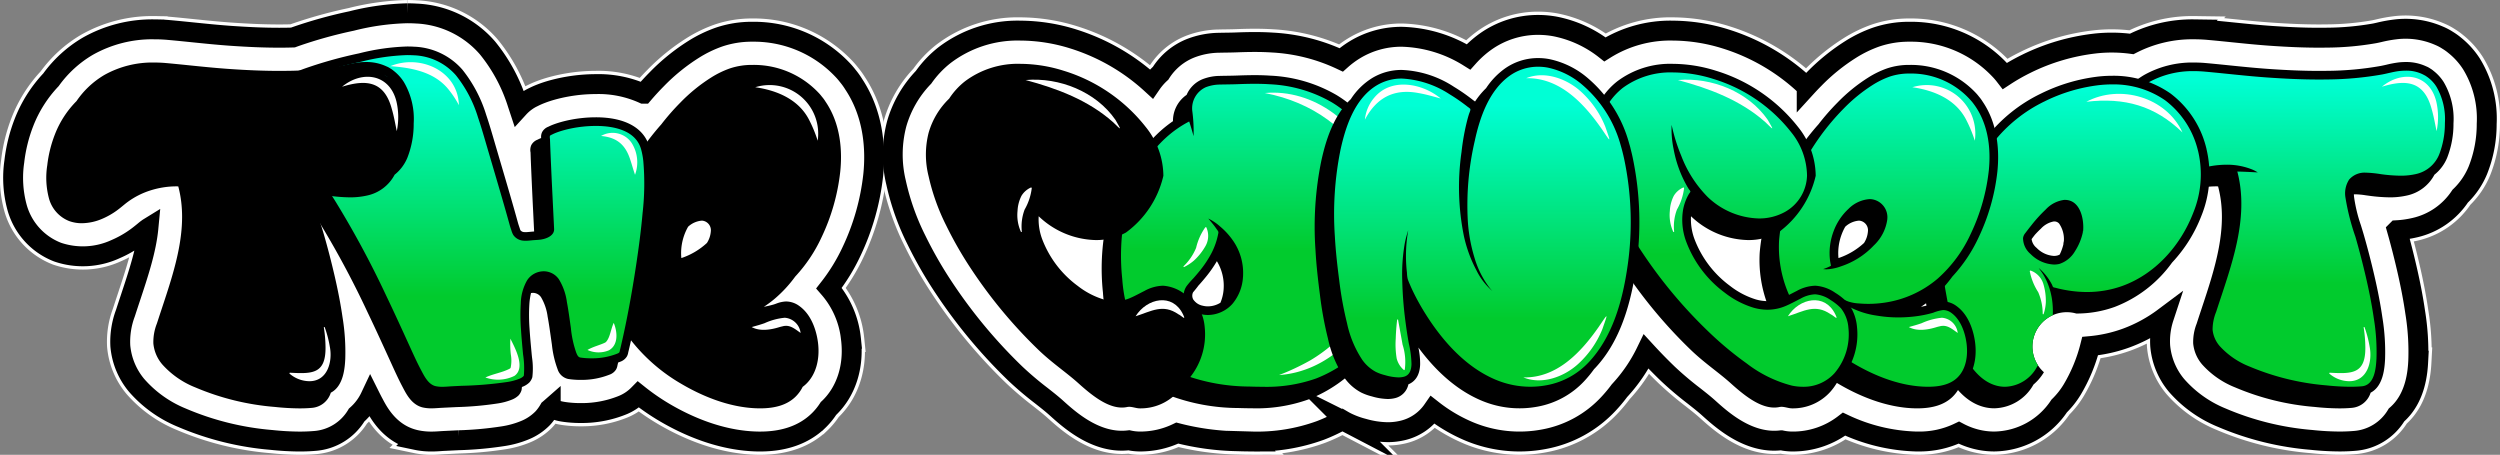
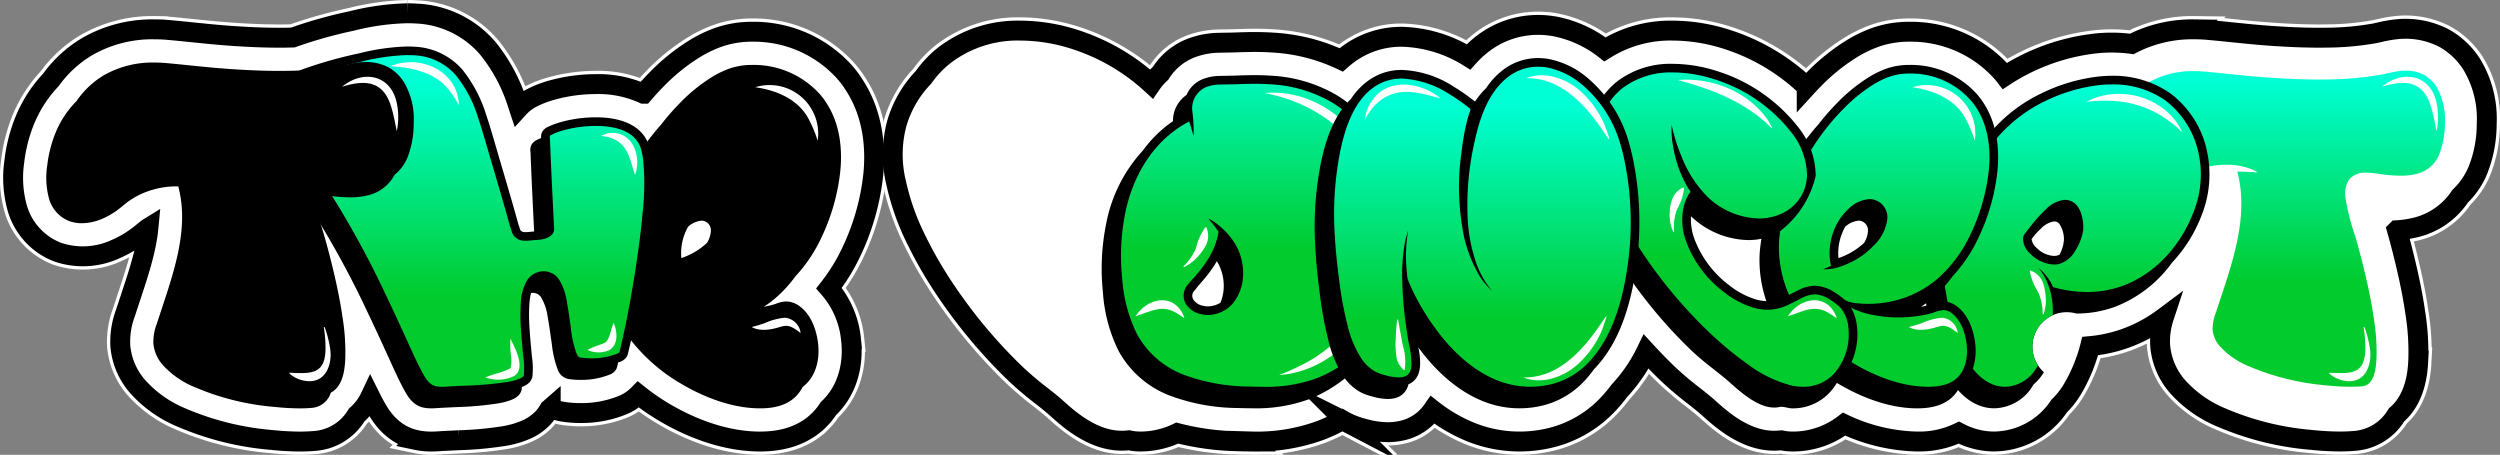
<svg xmlns="http://www.w3.org/2000/svg" xmlns:xlink="http://www.w3.org/1999/xlink" width="489.793" height="89.098" viewBox="0 0 489.793 89.098">
  <rect x="0" y="0" width="489.793" height="89.098" fill="#808080" stroke="none" />
  <defs>
    <clipPath id="clip-path">
      <path id="Path_13622" data-name="Path 13622" d="M4870.323,4670.024a8.59,8.59,0,0,0-1.993-2.2,4.339,4.339,0,0,0-.645-.46,3.9,3.9,0,0,0-.8-.428,9.2,9.2,0,0,0-4.018-.847,12.6,12.6,0,0,0-1.368.077,20.645,20.645,0,0,0-2.355.441c-.415.094-.807.184-1.2.257a62.142,62.142,0,0,1-10.422.949q-.823.014-1.645.013c-3.044,0-6.274-.129-10.164-.405-2.45-.175-4.945-.429-7.358-.676-1.522-.156-3.1-.316-4.653-.456-.767-.07-1.536-.1-2.285-.1a19.248,19.248,0,0,0-9.778,2.435,17.129,17.129,0,0,0-5.461,5.123,18.991,18.991,0,0,0-4.247,6.566,24.233,24.233,0,0,0-1.48,6,15.752,15.752,0,0,0,.32,6.449,6.623,6.623,0,0,0,3.96,4.481,7.173,7.173,0,0,0,2.493.429,10.38,10.38,0,0,0,4.067-.9,14.573,14.573,0,0,0,2.713-1.537c.443-.316.847-.647,1.238-.968.347-.284.674-.552,1.006-.793a15.36,15.36,0,0,1,4.275-2.184,16.877,16.877,0,0,1,5.12-.841c.159,0,.317,0,.474.008l.017.066c2.067,7.873-.631,16-3.241,23.864-.3.9-.6,1.8-.885,2.688l-.086.266a9.84,9.84,0,0,0-.683,3.89,7.358,7.358,0,0,0,1.76,4.116,17.155,17.155,0,0,0,6.441,4.482,50.016,50.016,0,0,0,15.6,3.836,48.283,48.283,0,0,0,4.864.282c.829,0,1.632-.032,2.385-.1a4.236,4.236,0,0,0,3.714-2.977c2.55-1.306,2.749-5.048,2.831-6.6a42.148,42.148,0,0,0-.535-8.186c-.363-2.51-.875-5.18-1.567-8.163-.64-2.765-1.344-5.476-2.091-8.059-.175-.606-.364-1.217-.547-1.808a29.111,29.111,0,0,1-1.339-5.541c-.018-.178-.028-.343-.034-.5.07,0,.14-.007.206-.008h.092a15.319,15.319,0,0,1,2.058.2c.217.03.433.06.648.088a31.96,31.96,0,0,0,4,.308,14.834,14.834,0,0,0,3.416-.364,7.97,7.97,0,0,0,5.361-4.069,8.3,8.3,0,0,0,2.511-3.364,18.138,18.138,0,0,0,1.223-6.7A14.185,14.185,0,0,0,4870.323,4670.024Z" />
    </clipPath>
    <linearGradient id="linear-gradient" x1="0.5" y1="2.116" x2="0.5" y2="83.171" gradientUnits="objectBoundingBox">
      <stop offset="0" stop-color="#00ffd5" />
      <stop offset="1" stop-color="#01cb2d" />
    </linearGradient>
    <linearGradient id="linear-gradient-2" x1="0.5" y1="0.029" x2="0.5" y2="0.675" xlink:href="#linear-gradient" />
    <clipPath id="clip-path-2">
      <path id="Path_13630" data-name="Path 13630" d="M4823.855,4683.184l0-.013,0-.012,0-.013c-.015-.061-.031-.119-.045-.175h0l0-.013h0l-.02-.072h0a19.012,19.012,0,0,0-7.03-10.657,19.47,19.47,0,0,0-11.41-3.445,24.735,24.735,0,0,0-2.631.143,34.361,34.361,0,0,0-11.34,3.363,30.138,30.138,0,0,0-10.559,8.458c-.158.2-.307.416-.46.624-.508.543-1,1.1-1.462,1.682-.1-.1-.2-.21-.3-.307a7.554,7.554,0,0,0-2.545-1.715,4.172,4.172,0,0,0-1.448-.268,4.014,4.014,0,0,0-3.4,2.009,8.368,8.368,0,0,0-.53,1,4.4,4.4,0,0,0-1.583,1.53,13.159,13.159,0,0,0-1.614,5.145,37.148,37.148,0,0,0-.337,5.151,83.366,83.366,0,0,0,.723,10.759c.427,3.465,1,7.031,1.709,10.6a36.12,36.12,0,0,0,3.285,10.014c2.068,3.873,4.8,6.23,7.909,6.818a8.137,8.137,0,0,0,1.509.142,9.021,9.021,0,0,0,7.607-4.534c.023-.039.046-.081.069-.121a9.649,9.649,0,0,0,2.043-2.414,6.732,6.732,0,0,1,6.331-11.5,21.97,21.97,0,0,0,7.548-1.3,24.709,24.709,0,0,0,11.224-8.677,28.173,28.173,0,0,0,5.736-9.13A21.577,21.577,0,0,0,4823.855,4683.184ZM4794.609,4704a2.757,2.757,0,0,1-.656.077,5.143,5.143,0,0,1-3.384-1.571,2.666,2.666,0,0,1-.986-1.714h0a1.611,1.611,0,0,1,.106-.153q.261-.349.539-.706c.373-.408.76-.811,1.168-1.184a4.563,4.563,0,0,1,2.54-1.426h.052a1.249,1.249,0,0,1,.988.421,5.382,5.382,0,0,1,.928,3.434,2.988,2.988,0,0,0-.1.654,9.545,9.545,0,0,1-.719,1.98A2.045,2.045,0,0,1,4794.609,4704Z" />
    </clipPath>
    <linearGradient id="linear-gradient-3" x1="0.5" y1="0.017" x2="0.5" y2="0.692" xlink:href="#linear-gradient" />
    <linearGradient id="linear-gradient-4" x1="0.496" y1="-42.424" x2="0.496" y2="99.843" xlink:href="#linear-gradient" />
    <linearGradient id="linear-gradient-5" x1="0.501" y1="-54.707" x2="0.501" y2="24.852" xlink:href="#linear-gradient" />
    <clipPath id="clip-path-3">
      <path id="Path_13636" data-name="Path 13636" d="M4779.991,4673.851a7.344,7.344,0,0,0-.716-.976,8.088,8.088,0,0,0-.734-.847,17.442,17.442,0,0,0-12.779-5.374h-.184a13.565,13.565,0,0,0-4.309.682,18.156,18.156,0,0,0-3.672,1.783,32.755,32.755,0,0,0-6.029,4.9,45.867,45.867,0,0,0-3.757,4.291,48.55,48.55,0,0,0-6.892,10.031,37.683,37.683,0,0,0-4.61,15.144,24.781,24.781,0,0,0,4.193,15.244,34.5,34.5,0,0,0,11.239,10.412c3.638,2.147,9.228,4.722,15.2,4.8l.254,0c3.046,0,5.29-.726,6.857-2.22a7.263,7.263,0,0,0,1.462-1.99,6.954,6.954,0,0,0,.651-.545c1.907-1.816,2.765-4.769,2.354-8.1-.189-1.529-.93-5.3-3.733-7.247a4.4,4.4,0,0,0-2.5-.836h-.082a5.961,5.961,0,0,0-1.9.432c-.176.063-.343.123-.487.164-.612.177-1.251.324-1.907.446a21.743,21.743,0,0,0,2.2-1.64,24.968,24.968,0,0,0,3.941-4.28,29.336,29.336,0,0,0,5.161-7.7,40.127,40.127,0,0,0,3.665-12.871C4783.271,4683.713,4783.053,4678.34,4779.991,4673.851Zm-28.245,30.646c-.012-.122-.022-.247-.03-.373a10.448,10.448,0,0,1,.653-4.271,10.294,10.294,0,0,1,.7-1.494,4.5,4.5,0,0,1,2.651-1.19c.068,0,.137,0,.2.009a1.891,1.891,0,0,1,1.588,2.166h0v.011h0a4.852,4.852,0,0,1-.756,2.184A13.824,13.824,0,0,1,4751.746,4704.5Z" />
    </clipPath>
    <linearGradient id="linear-gradient-6" x1="0.5" y1="-5.185" x2="0.5" y2="27.061" xlink:href="#linear-gradient" />
    <linearGradient id="linear-gradient-7" x1="0.5" y1="-0.025" x2="0.5" y2="0.635" xlink:href="#linear-gradient" />
    <clipPath id="clip-path-4">
      <path id="Path_13643" data-name="Path 13643" d="M4755.374,4718a9.076,9.076,0,0,0-1.361-4.1,4.418,4.418,0,0,0-.55-.718l-.014-.016,0,0a11.581,11.581,0,0,0-2.322-1.856,7.759,7.759,0,0,0-3.828-1.39c-.067,0-.134,0-.2,0a7.9,7.9,0,0,0-3.539,1.025c-.306.152-.609.309-.912.466-.642.332-1.248.646-1.867.908a7.407,7.407,0,0,1-2.947.617,8.28,8.28,0,0,1-2.3-.343,15.677,15.677,0,0,1-5.024-2.636,20.288,20.288,0,0,1-7.019-9.291,11.1,11.1,0,0,1-.639-4.361h0a16.664,16.664,0,0,0,11.2,4.666,12.033,12.033,0,0,0,5.9-1.477,19.059,19.059,0,0,0,7.331-11.115,15.4,15.4,0,0,0-3.462-9.57,32.578,32.578,0,0,0-16.117-11.023,28.542,28.542,0,0,0-8.38-1.341,17.26,17.26,0,0,0-10.9,3.413,14.08,14.08,0,0,0-3.113,3.406,15.045,15.045,0,0,0-4.029,6.717,17.348,17.348,0,0,0,0,8.474,41.547,41.547,0,0,0,3.455,9.662,74.859,74.859,0,0,0,5.064,8.782,93.893,93.893,0,0,0,13.031,15.609c2.674,2.571,5.475,4.417,7.837,6.548,2.894,2.61,6.316,5.293,9.5,4.627.836-.175,1.676.262,2.5.262a9.855,9.855,0,0,0,7.465-3.23,11.555,11.555,0,0,0,1.247-1.687,9.515,9.515,0,0,0,.866-.848A13.488,13.488,0,0,0,4755.374,4718Z" />
    </clipPath>
    <linearGradient id="linear-gradient-8" x1="0.501" y1="-130.82" x2="0.501" y2="-26.857" xlink:href="#linear-gradient" />
    <linearGradient id="linear-gradient-9" x1="0.5" y1="-0.079" x2="0.5" y2="0.58" xlink:href="#linear-gradient" />
    <clipPath id="clip-path-5">
      <path id="Path_13649" data-name="Path 13649" d="M4553.29,4673.851a7.374,7.374,0,0,0-.716-.976,8.092,8.092,0,0,0-.733-.847,17.445,17.445,0,0,0-12.779-5.374h-.184a13.566,13.566,0,0,0-4.31.682,18.193,18.193,0,0,0-3.672,1.783,32.737,32.737,0,0,0-6.029,4.9,45.943,45.943,0,0,0-3.757,4.291,48.569,48.569,0,0,0-6.892,10.031,37.683,37.683,0,0,0-4.61,15.144,24.8,24.8,0,0,0,4.193,15.244,34.5,34.5,0,0,0,11.239,10.412c3.638,2.147,9.228,4.722,15.2,4.8l.254,0c3.046,0,5.29-.726,6.858-2.22a7.23,7.23,0,0,0,1.461-1.99,6.891,6.891,0,0,0,.651-.545c1.907-1.816,2.765-4.769,2.354-8.1-.188-1.529-.929-5.3-3.733-7.247a4.4,4.4,0,0,0-2.5-.836h-.082a5.967,5.967,0,0,0-1.9.432c-.176.063-.343.123-.487.164-.612.177-1.25.324-1.907.446a21.749,21.749,0,0,0,2.2-1.64,24.968,24.968,0,0,0,3.941-4.28,29.386,29.386,0,0,0,5.162-7.7,40.149,40.149,0,0,0,3.664-12.871C4556.571,4683.713,4556.352,4678.34,4553.29,4673.851Zm-28.245,30.646c-.012-.122-.022-.247-.03-.373a10.475,10.475,0,0,1,1.353-5.765,4.494,4.494,0,0,1,2.651-1.19c.068,0,.137,0,.205.009a1.891,1.891,0,0,1,1.587,2.166h0v.011h0a4.851,4.851,0,0,1-.756,2.184A13.83,13.83,0,0,1,4525.045,4704.5Z" />
    </clipPath>
    <linearGradient id="linear-gradient-10" x1="0.5" y1="-5.185" x2="0.5" y2="27.061" xlink:href="#linear-gradient" />
    <linearGradient id="linear-gradient-12" x1="0.507" y1="-396.909" x2="0.507" y2="185.188" xlink:href="#linear-gradient" />
    <linearGradient id="linear-gradient-13" x1="0.5" y1="0.081" x2="0.5" y2="0.728" xlink:href="#linear-gradient" />
    <linearGradient id="linear-gradient-14" x1="0.503" y1="-23.906" x2="0.503" y2="52.468" xlink:href="#linear-gradient" />
    <clipPath id="clip-path-6">
      <path id="Path_13663" data-name="Path 13663" d="M4470.688,4670.024a8.573,8.573,0,0,0-1.993-2.2,4.3,4.3,0,0,0-.646-.46,3.9,3.9,0,0,0-.8-.428,9.194,9.194,0,0,0-4.017-.847,12.584,12.584,0,0,0-1.368.077,20.663,20.663,0,0,0-2.356.441c-.415.094-.807.184-1.2.257a62.126,62.126,0,0,1-10.422.949c-.548.009-1.1.013-1.645.013-3.044,0-6.273-.129-10.164-.405-2.449-.175-4.945-.429-7.357-.676-1.523-.156-3.1-.316-4.654-.456-.767-.07-1.535-.1-2.284-.1a19.244,19.244,0,0,0-9.778,2.435,17.124,17.124,0,0,0-5.461,5.123,19.005,19.005,0,0,0-4.247,6.566,24.168,24.168,0,0,0-1.48,6,15.735,15.735,0,0,0,.32,6.449,6.623,6.623,0,0,0,3.959,4.481,7.181,7.181,0,0,0,2.494.429,10.381,10.381,0,0,0,4.067-.9,14.636,14.636,0,0,0,2.713-1.537c.442-.316.847-.647,1.238-.968.346-.284.673-.552,1.005-.793a15.352,15.352,0,0,1,4.276-2.184,16.868,16.868,0,0,1,5.12-.841c.159,0,.317,0,.473.008l.018.066c2.066,7.873-.632,16-3.241,23.864q-.45,1.354-.885,2.688l-.087.266a9.866,9.866,0,0,0-.683,3.89,7.359,7.359,0,0,0,1.76,4.116,17.166,17.166,0,0,0,6.441,4.482,50.03,50.03,0,0,0,15.6,3.836,48.282,48.282,0,0,0,4.864.282c.83,0,1.632-.032,2.386-.1a4.237,4.237,0,0,0,3.714-2.977c2.549-1.306,2.748-5.048,2.831-6.6a42.183,42.183,0,0,0-.536-8.186c-.363-2.51-.875-5.18-1.566-8.163-.641-2.765-1.344-5.476-2.091-8.059-.176-.606-.365-1.217-.548-1.808a29.146,29.146,0,0,1-1.339-5.541c-.018-.178-.028-.343-.034-.5.071,0,.14-.007.207-.008h.092a15.3,15.3,0,0,1,2.058.2c.217.03.432.06.647.088a31.97,31.97,0,0,0,4.006.308,14.837,14.837,0,0,0,3.416-.364,7.972,7.972,0,0,0,5.361-4.069,8.309,8.309,0,0,0,2.511-3.364,18.138,18.138,0,0,0,1.223-6.7A14.193,14.193,0,0,0,4470.688,4670.024Z" />
    </clipPath>
    <linearGradient id="linear-gradient-15" x1="0.5" y1="2.116" x2="0.5" y2="83.171" xlink:href="#linear-gradient" />
    <clipPath id="clip-path-7">
      <path id="Path_13671" data-name="Path 13671" d="M4667.351,4696.084c-.163-.971-.366-1.96-.6-2.938l0-.02-.005-.019-.016-.058c-.03-.134-.066-.275-.1-.425l-.007,0,0-.01h.006c-.185-.707-.31-1.183-.389-1.482a4.117,4.117,0,0,0-.225-.673c-2.574-8.349-6.807-14.364-12.592-17.889a28.292,28.292,0,0,0-12.957-3.81c-.951-.064-1.955-.1-3.069-.1-1.258,0-2.5.04-3.552.079-.627.024-1.274.034-1.9.043q-.7.01-1.392.027a9.484,9.484,0,0,0-3.323.616,5.752,5.752,0,0,0-3.195,3.1,6.179,6.179,0,0,0-2.674,5.152,24.31,24.31,0,0,0-5.905,5.77,29.032,29.032,0,0,0-7.163,14.234,44.19,44.19,0,0,0-.651,13.56,30.049,30.049,0,0,0,3.126,11.563,19.271,19.271,0,0,0,9.795,8.571,38.694,38.694,0,0,0,13.563,2.5c.982.033,1.852.05,2.659.05a30.166,30.166,0,0,0,11.131-1.736,27.316,27.316,0,0,0,10.69-7.533c.491-.56.949-1.147,1.391-1.746q.368-.387.721-.789C4666.575,4715.431,4669,4705.936,4667.351,4696.084Zm-41.523,14.481c.189-.236.365-.468.539-.7.081-.088.163-.175.242-.262.438-.49.886-1.02,1.332-1.573a23.374,23.374,0,0,0,2.022-2.924,9.281,9.281,0,0,1,1.324,5.471h0v.011h0a8.306,8.306,0,0,1-.631,2.662,4.726,4.726,0,0,1-2.44.71,4.2,4.2,0,0,1-1.032-.129,2.91,2.91,0,0,1-1.851-1.225,1.531,1.531,0,0,1-.04-1.392C4625.471,4711,4625.65,4710.787,4625.828,4710.565Z" />
    </clipPath>
    <linearGradient id="linear-gradient-17" x1="0.5" y1="-0.125" x2="0.5" y2="0.549" xlink:href="#linear-gradient" />
    <linearGradient id="linear-gradient-18" x1="0.503" y1="-52.841" x2="0.503" y2="17.378" xlink:href="#linear-gradient" />
    <linearGradient id="linear-gradient-19" x1="0.5" y1="-14.848" x2="0.5" y2="6.212" xlink:href="#linear-gradient" />
    <clipPath id="clip-path-8">
      <path id="Path_13678" data-name="Path 13678" d="M4627.574,4718a9.07,9.07,0,0,0-1.36-4.1,4.389,4.389,0,0,0-.55-.718l-.015-.016,0,0a11.6,11.6,0,0,0-2.322-1.856,7.761,7.761,0,0,0-3.828-1.39c-.067,0-.134,0-.2,0a7.908,7.908,0,0,0-3.539,1.025c-.306.152-.609.309-.912.466-.642.332-1.249.646-1.867.908a7.407,7.407,0,0,1-2.947.617,8.279,8.279,0,0,1-2.3-.343,15.672,15.672,0,0,1-5.024-2.636,20.294,20.294,0,0,1-7.02-9.291,11.126,11.126,0,0,1-.638-4.361h0a16.666,16.666,0,0,0,11.2,4.666,12.036,12.036,0,0,0,5.9-1.477,19.059,19.059,0,0,0,7.33-11.115,15.4,15.4,0,0,0-3.461-9.57,32.577,32.577,0,0,0-16.117-11.023,28.542,28.542,0,0,0-8.38-1.341,17.26,17.26,0,0,0-10.9,3.413,14.041,14.041,0,0,0-3.113,3.406,15.042,15.042,0,0,0-4.03,6.717,17.349,17.349,0,0,0,0,8.474,41.5,41.5,0,0,0,3.455,9.662,74.859,74.859,0,0,0,5.064,8.782,93.89,93.89,0,0,0,13.031,15.609c2.674,2.571,5.474,4.417,7.837,6.548,2.894,2.61,6.316,5.293,9.5,4.627.836-.175,1.676.262,2.5.262a9.855,9.855,0,0,0,7.465-3.23,11.555,11.555,0,0,0,1.247-1.687,9.457,9.457,0,0,0,.866-.848A13.489,13.489,0,0,0,4627.574,4718Z" />
    </clipPath>
    <linearGradient id="linear-gradient-20" x1="0.5" y1="-130.82" x2="0.5" y2="-26.857" xlink:href="#linear-gradient" />
    <clipPath id="clip-path-9">
      <path id="Path_13686" data-name="Path 13686" d="M4711.379,4684.584c-.109-.492-.226-.98-.35-1.459a7.475,7.475,0,0,0-.219-.825c-.02-.069-.041-.14-.063-.213l-.027-.1a25.578,25.578,0,0,0-8.013-12.679,16.849,16.849,0,0,0-7.664-3.8,11.842,11.842,0,0,0-2.125-.193,11.24,11.24,0,0,0-6.594,2.1,14.694,14.694,0,0,0-3.617,3.794,15.726,15.726,0,0,0-2.166,2.62c-.112-.09-.219-.165-.3-.221l-.044-.03c-.208-.165-.42-.328-.632-.488a37.2,37.2,0,0,0-3.161-2.148,20.066,20.066,0,0,0-10.179-3.3,11.071,11.071,0,0,0-5.834,1.585,13.435,13.435,0,0,0-4.193,4.143c-3.488,3.312-4.963,8.364-5.784,12.121a64.576,64.576,0,0,0-1.135,17.383c.172,3.158.537,6.215.872,8.789a69.58,69.58,0,0,0,1.569,8.583,22.1,22.1,0,0,0,3.276,7.761,9.367,9.367,0,0,0,3.245,2.838,10.574,10.574,0,0,0,2.116.762,11.794,11.794,0,0,0,3.059.5,5.994,5.994,0,0,0,1.47-.174,3.51,3.51,0,0,0,2.6-2.7c.984-.4,2.223-1.4,2.3-3.908a15.066,15.066,0,0,0-.342-3.3c3.732,5.047,7.914,8.555,12.471,10.443a19.11,19.11,0,0,0,10.91,1.131,16.551,16.551,0,0,0,9.13-5.013,22.981,22.981,0,0,0,1.913-2.338c.065-.068.135-.128.2-.2,4.086-4.342,6.694-10.667,7.976-19.339A61.686,61.686,0,0,0,4711.379,4684.584Z" />
    </clipPath>
    <linearGradient id="linear-gradient-22" x1="0.501" y1="-6.764" x2="0.501" y2="29.942" xlink:href="#linear-gradient" />
    <linearGradient id="linear-gradient-23" x1="0.5" y1="0.119" x2="0.5" y2="0.789" xlink:href="#linear-gradient" />
  </defs>
  <g id="Group_5328" data-name="Group 5328" transform="translate(-4391.556 -4653.938)">
    <g id="Group_5290" data-name="Group 5290">
      <g id="Group_5289" data-name="Group 5289">
        <g id="Group_5285" data-name="Group 5285">
          <path id="Path_13609" data-name="Path 13609" d="M4875.795,4666.515a15.108,15.108,0,0,0-3.331-3.709,10.822,10.822,0,0,0-1.337-.955,10.575,10.575,0,0,0-1.711-.907,16.392,16.392,0,0,0-8.631-1.237,26.737,26.737,0,0,0-3.087.564c-.328.075-.637.147-.946.205a55.755,55.755,0,0,1-9.33.839q-.769.012-1.539.012c-2.886,0-5.969-.123-9.7-.389-2.376-.169-4.807-.418-7.159-.659-1.548-.158-3.149-.321-4.73-.463-.959-.087-1.924-.131-2.869-.131a25.91,25.91,0,0,0-12.225,2.862,29.506,29.506,0,0,0-7.19-.083,40.9,40.9,0,0,0-13.515,3.994,38.737,38.737,0,0,0-4.139,2.36l0,0a14.769,14.769,0,0,0-1.174-1.346,23.913,23.913,0,0,0-17.449-7.316h-.217a20,20,0,0,0-6.346,1.031,24.673,24.673,0,0,0-4.979,2.4,39.182,39.182,0,0,0-7.23,5.848q-.729.733-1.441,1.512a40.363,40.363,0,0,0-15.879-9.373,35.087,35.087,0,0,0-10.318-1.637h0a24.076,24.076,0,0,0-13.332,3.673,22.955,22.955,0,0,0-9.777-4.491,18.342,18.342,0,0,0-3.289-.3,17.7,17.7,0,0,0-10.382,3.317,20.452,20.452,0,0,0-3.278,2.947,26.022,26.022,0,0,0-13.036-3.94,17.491,17.491,0,0,0-9.206,2.528,18.543,18.543,0,0,0-2.7,2,36.036,36.036,0,0,0-13.429-3.394c-1.1-.073-2.244-.109-3.5-.109-1.363,0-2.683.042-3.795.084-.579.021-1.176.03-1.76.039h-.077q-.693.01-1.383.027a15.889,15.889,0,0,0-5.574,1.081,12.286,12.286,0,0,0-5.86,4.885,12.154,12.154,0,0,0-1.821,2.09,40.489,40.489,0,0,0-15.275-8.8,35.083,35.083,0,0,0-10.319-1.637h0a23.588,23.588,0,0,0-14.9,4.789,20.455,20.455,0,0,0-4.133,4.352,21.744,21.744,0,0,0-5.246,9.06,23.605,23.605,0,0,0-.126,11.634,47.922,47.922,0,0,0,3.971,11.176,81.636,81.636,0,0,0,5.5,9.547,100.431,100.431,0,0,0,13.936,16.691,65.029,65.029,0,0,0,5.054,4.282c1.067.839,2.075,1.631,2.935,2.407,2.6,2.342,7.868,7.1,14.211,6.322a10.286,10.286,0,0,0,2.133.24,16.659,16.659,0,0,0,7.338-1.656,50.727,50.727,0,0,0,11.7,1.6c1.06.036,2,.054,2.882.054a36.275,36.275,0,0,0,13.456-2.166,32.424,32.424,0,0,0,4.322-2.036q.356.209.723.4a16.81,16.81,0,0,0,3.392,1.256,17.966,17.966,0,0,0,4.749.721,12.5,12.5,0,0,0,3.062-.372,9.9,9.9,0,0,0,5.758-3.98,31.223,31.223,0,0,0,7.187,4.219,25.609,25.609,0,0,0,14.616,1.511,22.912,22.912,0,0,0,12.645-6.944,29.039,29.039,0,0,0,2.139-2.562,31.235,31.235,0,0,0,5.237-7.659q2.071,2.258,4.263,4.365a65.121,65.121,0,0,0,5.054,4.282c1.067.839,2.075,1.631,2.935,2.407,2.6,2.342,7.87,7.094,14.211,6.322a10.291,10.291,0,0,0,2.133.24,16.436,16.436,0,0,0,10.177-3.405,35.292,35.292,0,0,0,14.041,3.4l.327,0a17.813,17.813,0,0,0,8.118-1.743,15.031,15.031,0,0,0,4.225,1.487,14.62,14.62,0,0,0,2.718.256,15.5,15.5,0,0,0,12.717-6.959,16.194,16.194,0,0,0,2.583-3.278,31.825,31.825,0,0,0,3.482-8.452,28.045,28.045,0,0,0,7.041-1.57,29.036,29.036,0,0,0,7.393-4.009,14.768,14.768,0,0,0-.712,5.542,13.92,13.92,0,0,0,3.2,7.735,23.574,23.574,0,0,0,8.821,6.306,56.421,56.421,0,0,0,17.6,4.371,54.727,54.727,0,0,0,5.514.314c1.009,0,1.994-.04,2.926-.118a10.45,10.45,0,0,0,8.234-5.08c3.876-3.359,4.159-8.7,4.261-10.636a48.129,48.129,0,0,0-.593-9.458c-.389-2.693-.935-5.54-1.668-8.7-.585-2.525-1.221-5.009-1.9-7.4a20.162,20.162,0,0,0,3.461-.5,14.513,14.513,0,0,0,8.915-6.17,14.855,14.855,0,0,0,3.464-5.07,24.44,24.44,0,0,0,1.731-9.092A20.5,20.5,0,0,0,4875.795,4666.515Z" fill="#fff" />
          <path id="Path_13610" data-name="Path 13610" d="M4557.652,4668.818v0a14.772,14.772,0,0,0-1.175-1.347,23.908,23.908,0,0,0-17.448-7.315h-.217a19.992,19.992,0,0,0-6.345,1.031,24.667,24.667,0,0,0-4.98,2.4,39.193,39.193,0,0,0-7.229,5.848c-.9.906-1.782,1.864-2.636,2.863a21.326,21.326,0,0,0-9.337-1.881,32.516,32.516,0,0,0-8.412,1.124c-.811.223-1.541.46-2.235.726-.549.21-1.02.416-1.475.642a9.211,9.211,0,0,0-2.954,2.156q-.125-.379-.254-.762a32.884,32.884,0,0,0-5.893-10.979,19.54,19.54,0,0,0-13.975-6.733c-.568-.035-1.154-.052-1.743-.052a48.656,48.656,0,0,0-10.878,1.507,90.27,90.27,0,0,0-11.156,3.108l-.362.133c-.381.012-.767.022-1.16.029q-.77.012-1.54.012c-2.885,0-5.969-.123-9.7-.389-2.375-.169-4.806-.418-7.159-.659-1.547-.158-3.148-.321-4.73-.463-.959-.087-1.924-.131-2.868-.131a25.64,25.64,0,0,0-13.037,3.311,23.688,23.688,0,0,0-7.209,6.57,25.744,25.744,0,0,0-5.3,8.382,30.653,30.653,0,0,0-1.881,7.611,22.017,22.017,0,0,0,.562,9.1,13.142,13.142,0,0,0,7.922,8.677,15.324,15.324,0,0,0,11.37-.6,21.014,21.014,0,0,0,3.933-2.222c.612-.437,1.14-.869,1.584-1.233.24-.2.465-.387.7-.554.067-.048.134-.1.2-.141-.41,4.321-1.95,8.959-3.556,13.8-.3.9-.594,1.791-.875,2.66l-.089.271a15.918,15.918,0,0,0-.985,6.4,13.919,13.919,0,0,0,3.206,7.735,23.561,23.561,0,0,0,8.821,6.306,56.438,56.438,0,0,0,17.6,4.371,54.743,54.743,0,0,0,5.514.314c1.01,0,2-.04,2.927-.118a10.452,10.452,0,0,0,8.234-5.08,10.95,10.95,0,0,0,2.682-3.56q.276.552.57,1.108l.1.184c.955,1.814,3.191,6.062,8.316,7.165a14.026,14.026,0,0,0,2.976.3c.708,0,1.335-.043,1.845-.079.155-.011.31-.022.455-.029l3.025-.147a69.438,69.438,0,0,0,8.834-.807,18.4,18.4,0,0,0,4.075-1.129,10.31,10.31,0,0,0,3.495-2.3c.119-.121.233-.248.342-.378a10.063,10.063,0,0,0,1.024-1.472q.14-.116.281-.24a8.93,8.93,0,0,0,2.45.747,22,22,0,0,0,3.335.252l.332,0a21.215,21.215,0,0,0,7.7-1.447h0a9.271,9.271,0,0,0,3.37-2.187,43.815,43.815,0,0,0,5.095,3.514c4.319,2.549,11.021,5.607,18.434,5.7l.327,0c4.729,0,8.545-1.35,11.341-4.014a13.475,13.475,0,0,0,2.03-2.457c.028-.025.055-.051.082-.077,3.412-3.25,4.988-8.209,4.322-13.6a17.893,17.893,0,0,0-4.3-9.9,37.193,37.193,0,0,0,4.413-7.185,46.7,46.7,0,0,0,4.254-14.985c.491-4.775.216-11.717-3.838-17.81A14.375,14.375,0,0,0,4557.652,4668.818Z" fill="#fff" />
        </g>
        <g id="Group_5286" data-name="Group 5286">
          <path id="Path_13611" data-name="Path 13611" d="M4875.795,4666.515a15.108,15.108,0,0,0-3.331-3.709,10.822,10.822,0,0,0-1.337-.955,10.575,10.575,0,0,0-1.711-.907,16.392,16.392,0,0,0-8.631-1.237,26.737,26.737,0,0,0-3.087.564c-.328.075-.637.147-.946.205a55.755,55.755,0,0,1-9.33.839q-.769.012-1.539.012c-2.886,0-5.969-.123-9.7-.389-2.376-.169-4.807-.418-7.159-.659-1.548-.158-3.149-.321-4.73-.463-.959-.087-1.924-.131-2.869-.131a25.91,25.91,0,0,0-12.225,2.862,29.506,29.506,0,0,0-7.19-.083,40.9,40.9,0,0,0-13.515,3.994,38.737,38.737,0,0,0-4.139,2.36l0,0a14.769,14.769,0,0,0-1.174-1.346,23.913,23.913,0,0,0-17.449-7.316h-.217a20,20,0,0,0-6.346,1.031,24.673,24.673,0,0,0-4.979,2.4,39.182,39.182,0,0,0-7.23,5.848q-.729.733-1.441,1.512a40.363,40.363,0,0,0-15.879-9.373,35.087,35.087,0,0,0-10.318-1.637h0a24.076,24.076,0,0,0-13.332,3.673,22.955,22.955,0,0,0-9.777-4.491,18.342,18.342,0,0,0-3.289-.3,17.7,17.7,0,0,0-10.382,3.317,20.452,20.452,0,0,0-3.278,2.947,26.022,26.022,0,0,0-13.036-3.94,17.491,17.491,0,0,0-9.206,2.528,18.543,18.543,0,0,0-2.7,2,36.036,36.036,0,0,0-13.429-3.394c-1.1-.073-2.244-.109-3.5-.109-1.363,0-2.683.042-3.795.084-.579.021-1.176.03-1.76.039h-.077q-.693.01-1.383.027a15.889,15.889,0,0,0-5.574,1.081,12.286,12.286,0,0,0-5.86,4.885,12.154,12.154,0,0,0-1.821,2.09,40.489,40.489,0,0,0-15.275-8.8,35.083,35.083,0,0,0-10.319-1.637h0a23.588,23.588,0,0,0-14.9,4.789,20.455,20.455,0,0,0-4.133,4.352,21.744,21.744,0,0,0-5.246,9.06,23.605,23.605,0,0,0-.126,11.634,47.922,47.922,0,0,0,3.971,11.176,81.636,81.636,0,0,0,5.5,9.547,100.431,100.431,0,0,0,13.936,16.691,65.029,65.029,0,0,0,5.054,4.282c1.067.839,2.075,1.631,2.935,2.407,2.6,2.342,7.868,7.1,14.211,6.322a10.286,10.286,0,0,0,2.133.24,16.659,16.659,0,0,0,7.338-1.656,50.727,50.727,0,0,0,11.7,1.6c1.06.036,2,.054,2.882.054a36.275,36.275,0,0,0,13.456-2.166,32.424,32.424,0,0,0,4.322-2.036q.356.209.723.4a16.81,16.81,0,0,0,3.392,1.256,17.966,17.966,0,0,0,4.749.721,12.5,12.5,0,0,0,3.062-.372,9.9,9.9,0,0,0,5.758-3.98,31.223,31.223,0,0,0,7.187,4.219,25.609,25.609,0,0,0,14.616,1.511,22.912,22.912,0,0,0,12.645-6.944,29.039,29.039,0,0,0,2.139-2.562,31.235,31.235,0,0,0,5.237-7.659q2.071,2.258,4.263,4.365a65.121,65.121,0,0,0,5.054,4.282c1.067.839,2.075,1.631,2.935,2.407,2.6,2.342,7.87,7.094,14.211,6.322a10.291,10.291,0,0,0,2.133.24,16.436,16.436,0,0,0,10.177-3.405,35.292,35.292,0,0,0,14.041,3.4l.327,0a17.813,17.813,0,0,0,8.118-1.743,15.031,15.031,0,0,0,4.225,1.487,14.62,14.62,0,0,0,2.718.256,15.5,15.5,0,0,0,12.717-6.959,16.194,16.194,0,0,0,2.583-3.278,31.825,31.825,0,0,0,3.482-8.452,28.045,28.045,0,0,0,7.041-1.57,29.036,29.036,0,0,0,7.393-4.009,14.768,14.768,0,0,0-.712,5.542,13.92,13.92,0,0,0,3.2,7.735,23.574,23.574,0,0,0,8.821,6.306,56.421,56.421,0,0,0,17.6,4.371,54.727,54.727,0,0,0,5.514.314c1.009,0,1.994-.04,2.926-.118a10.45,10.45,0,0,0,8.234-5.08c3.876-3.359,4.159-8.7,4.261-10.636a48.129,48.129,0,0,0-.593-9.458c-.389-2.693-.935-5.54-1.668-8.7-.585-2.525-1.221-5.009-1.9-7.4a20.162,20.162,0,0,0,3.461-.5,14.513,14.513,0,0,0,8.915-6.17,14.855,14.855,0,0,0,3.464-5.07,24.44,24.44,0,0,0,1.731-9.092A20.5,20.5,0,0,0,4875.795,4666.515Z" fill="#fff" />
          <path id="Path_13612" data-name="Path 13612" d="M4557.652,4668.818v0a14.772,14.772,0,0,0-1.175-1.347,23.908,23.908,0,0,0-17.448-7.315h-.217a19.992,19.992,0,0,0-6.345,1.031,24.667,24.667,0,0,0-4.98,2.4,39.193,39.193,0,0,0-7.229,5.848c-.9.906-1.782,1.864-2.636,2.863a21.326,21.326,0,0,0-9.337-1.881,32.516,32.516,0,0,0-8.412,1.124c-.811.223-1.541.46-2.235.726-.549.21-1.02.416-1.475.642a9.211,9.211,0,0,0-2.954,2.156q-.125-.379-.254-.762a32.884,32.884,0,0,0-5.893-10.979,19.54,19.54,0,0,0-13.975-6.733c-.568-.035-1.154-.052-1.743-.052a48.656,48.656,0,0,0-10.878,1.507,90.27,90.27,0,0,0-11.156,3.108l-.362.133c-.381.012-.767.022-1.16.029q-.77.012-1.54.012c-2.885,0-5.969-.123-9.7-.389-2.375-.169-4.806-.418-7.159-.659-1.547-.158-3.148-.321-4.73-.463-.959-.087-1.924-.131-2.868-.131a25.64,25.64,0,0,0-13.037,3.311,23.688,23.688,0,0,0-7.209,6.57,25.744,25.744,0,0,0-5.3,8.382,30.653,30.653,0,0,0-1.881,7.611,22.017,22.017,0,0,0,.562,9.1,13.142,13.142,0,0,0,7.922,8.677,15.324,15.324,0,0,0,11.37-.6,21.014,21.014,0,0,0,3.933-2.222c.612-.437,1.14-.869,1.584-1.233.24-.2.465-.387.7-.554.067-.048.134-.1.2-.141-.41,4.321-1.95,8.959-3.556,13.8-.3.9-.594,1.791-.875,2.66l-.089.271a15.918,15.918,0,0,0-.985,6.4,13.919,13.919,0,0,0,3.206,7.735,23.561,23.561,0,0,0,8.821,6.306,56.438,56.438,0,0,0,17.6,4.371,54.743,54.743,0,0,0,5.514.314c1.01,0,2-.04,2.927-.118a10.452,10.452,0,0,0,8.234-5.08,10.95,10.95,0,0,0,2.682-3.56q.276.552.57,1.108l.1.184c.955,1.814,3.191,6.062,8.316,7.165a14.026,14.026,0,0,0,2.976.3c.708,0,1.335-.043,1.845-.079.155-.011.31-.022.455-.029l3.025-.147a69.438,69.438,0,0,0,8.834-.807,18.4,18.4,0,0,0,4.075-1.129,10.31,10.31,0,0,0,3.495-2.3c.119-.121.233-.248.342-.378a10.063,10.063,0,0,0,1.024-1.472q.14-.116.281-.24a8.93,8.93,0,0,0,2.45.747,22,22,0,0,0,3.335.252l.332,0a21.215,21.215,0,0,0,7.7-1.447h0a9.271,9.271,0,0,0,3.37-2.187,43.815,43.815,0,0,0,5.095,3.514c4.319,2.549,11.021,5.607,18.434,5.7l.327,0c4.729,0,8.545-1.35,11.341-4.014a13.475,13.475,0,0,0,2.03-2.457c.028-.025.055-.051.082-.077,3.412-3.25,4.988-8.209,4.322-13.6a17.893,17.893,0,0,0-4.3-9.9,37.193,37.193,0,0,0,4.413-7.185,46.7,46.7,0,0,0,4.254-14.985c.491-4.775.216-11.717-3.838-17.81A14.375,14.375,0,0,0,4557.652,4668.818Z" fill="#fff" />
        </g>
        <g id="Group_5287" data-name="Group 5287">
          <path id="Path_13613" data-name="Path 13613" d="M4875.795,4666.515a15.108,15.108,0,0,0-3.331-3.709,10.822,10.822,0,0,0-1.337-.955,10.575,10.575,0,0,0-1.711-.907,16.392,16.392,0,0,0-8.631-1.237,26.737,26.737,0,0,0-3.087.564c-.328.075-.637.147-.946.205a55.755,55.755,0,0,1-9.33.839q-.769.012-1.539.012c-2.886,0-5.969-.123-9.7-.389-2.376-.169-4.807-.418-7.159-.659-1.548-.158-3.149-.321-4.73-.463-.959-.087-1.924-.131-2.869-.131a25.91,25.91,0,0,0-12.225,2.862,29.506,29.506,0,0,0-7.19-.083,40.9,40.9,0,0,0-13.515,3.994,38.737,38.737,0,0,0-4.139,2.36l0,0a14.769,14.769,0,0,0-1.174-1.346,23.913,23.913,0,0,0-17.449-7.316h-.217a20,20,0,0,0-6.346,1.031,24.673,24.673,0,0,0-4.979,2.4,39.182,39.182,0,0,0-7.23,5.848q-.729.733-1.441,1.512a40.363,40.363,0,0,0-15.879-9.373,35.087,35.087,0,0,0-10.318-1.637h0a24.076,24.076,0,0,0-13.332,3.673,22.955,22.955,0,0,0-9.777-4.491,18.342,18.342,0,0,0-3.289-.3,17.7,17.7,0,0,0-10.382,3.317,20.452,20.452,0,0,0-3.278,2.947,26.022,26.022,0,0,0-13.036-3.94,17.491,17.491,0,0,0-9.206,2.528,18.543,18.543,0,0,0-2.7,2,36.036,36.036,0,0,0-13.429-3.394c-1.1-.073-2.244-.109-3.5-.109-1.363,0-2.683.042-3.795.084-.579.021-1.176.03-1.76.039h-.077q-.693.01-1.383.027a15.889,15.889,0,0,0-5.574,1.081,12.286,12.286,0,0,0-5.86,4.885,12.154,12.154,0,0,0-1.821,2.09,40.489,40.489,0,0,0-15.275-8.8,35.083,35.083,0,0,0-10.319-1.637h0a23.588,23.588,0,0,0-14.9,4.789,20.455,20.455,0,0,0-4.133,4.352,21.744,21.744,0,0,0-5.246,9.06,23.605,23.605,0,0,0-.126,11.634,47.922,47.922,0,0,0,3.971,11.176,81.636,81.636,0,0,0,5.5,9.547,100.431,100.431,0,0,0,13.936,16.691,65.029,65.029,0,0,0,5.054,4.282c1.067.839,2.075,1.631,2.935,2.407,2.6,2.342,7.868,7.1,14.211,6.322a10.286,10.286,0,0,0,2.133.24,16.659,16.659,0,0,0,7.338-1.656,50.727,50.727,0,0,0,11.7,1.6c1.06.036,2,.054,2.882.054a36.275,36.275,0,0,0,13.456-2.166,32.424,32.424,0,0,0,4.322-2.036q.356.209.723.4a16.81,16.81,0,0,0,3.392,1.256,17.966,17.966,0,0,0,4.749.721,12.5,12.5,0,0,0,3.062-.372,9.9,9.9,0,0,0,5.758-3.98,31.223,31.223,0,0,0,7.187,4.219,25.609,25.609,0,0,0,14.616,1.511,22.912,22.912,0,0,0,12.645-6.944,29.039,29.039,0,0,0,2.139-2.562,31.235,31.235,0,0,0,5.237-7.659q2.071,2.258,4.263,4.365a65.121,65.121,0,0,0,5.054,4.282c1.067.839,2.075,1.631,2.935,2.407,2.6,2.342,7.87,7.094,14.211,6.322a10.291,10.291,0,0,0,2.133.24,16.436,16.436,0,0,0,10.177-3.405,35.292,35.292,0,0,0,14.041,3.4l.327,0a17.813,17.813,0,0,0,8.118-1.743,15.031,15.031,0,0,0,4.225,1.487,14.62,14.62,0,0,0,2.718.256,15.5,15.5,0,0,0,12.717-6.959,16.194,16.194,0,0,0,2.583-3.278,31.825,31.825,0,0,0,3.482-8.452,28.045,28.045,0,0,0,7.041-1.57,29.036,29.036,0,0,0,7.393-4.009,14.768,14.768,0,0,0-.712,5.542,13.92,13.92,0,0,0,3.2,7.735,23.574,23.574,0,0,0,8.821,6.306,56.421,56.421,0,0,0,17.6,4.371,54.727,54.727,0,0,0,5.514.314c1.009,0,1.994-.04,2.926-.118a10.45,10.45,0,0,0,8.234-5.08c3.876-3.359,4.159-8.7,4.261-10.636a48.129,48.129,0,0,0-.593-9.458c-.389-2.693-.935-5.54-1.668-8.7-.585-2.525-1.221-5.009-1.9-7.4a20.162,20.162,0,0,0,3.461-.5,14.513,14.513,0,0,0,8.915-6.17,14.855,14.855,0,0,0,3.464-5.07,24.44,24.44,0,0,0,1.731-9.092A20.5,20.5,0,0,0,4875.795,4666.515Z" fill="none" stroke="#fff" stroke-miterlimit="10" stroke-width="5.2" />
          <path id="Path_13614" data-name="Path 13614" d="M4557.652,4668.818v0a14.772,14.772,0,0,0-1.175-1.347,23.908,23.908,0,0,0-17.448-7.315h-.217a19.992,19.992,0,0,0-6.345,1.031,24.667,24.667,0,0,0-4.98,2.4,39.193,39.193,0,0,0-7.229,5.848c-.9.906-1.782,1.864-2.636,2.863a21.326,21.326,0,0,0-9.337-1.881,32.516,32.516,0,0,0-8.412,1.124c-.811.223-1.541.46-2.235.726-.549.21-1.02.416-1.475.642a9.211,9.211,0,0,0-2.954,2.156q-.125-.379-.254-.762a32.884,32.884,0,0,0-5.893-10.979,19.54,19.54,0,0,0-13.975-6.733c-.568-.035-1.154-.052-1.743-.052a48.656,48.656,0,0,0-10.878,1.507,90.27,90.27,0,0,0-11.156,3.108l-.362.133c-.381.012-.767.022-1.16.029q-.77.012-1.54.012c-2.885,0-5.969-.123-9.7-.389-2.375-.169-4.806-.418-7.159-.659-1.547-.158-3.148-.321-4.73-.463-.959-.087-1.924-.131-2.868-.131a25.64,25.64,0,0,0-13.037,3.311,23.688,23.688,0,0,0-7.209,6.57,25.744,25.744,0,0,0-5.3,8.382,30.653,30.653,0,0,0-1.881,7.611,22.017,22.017,0,0,0,.562,9.1,13.142,13.142,0,0,0,7.922,8.677,15.324,15.324,0,0,0,11.37-.6,21.014,21.014,0,0,0,3.933-2.222c.612-.437,1.14-.869,1.584-1.233.24-.2.465-.387.7-.554.067-.048.134-.1.2-.141-.41,4.321-1.95,8.959-3.556,13.8-.3.9-.594,1.791-.875,2.66l-.089.271a15.918,15.918,0,0,0-.985,6.4,13.919,13.919,0,0,0,3.206,7.735,23.561,23.561,0,0,0,8.821,6.306,56.438,56.438,0,0,0,17.6,4.371,54.743,54.743,0,0,0,5.514.314c1.01,0,2-.04,2.927-.118a10.452,10.452,0,0,0,8.234-5.08,10.95,10.95,0,0,0,2.682-3.56q.276.552.57,1.108l.1.184c.955,1.814,3.191,6.062,8.316,7.165a14.026,14.026,0,0,0,2.976.3c.708,0,1.335-.043,1.845-.079.155-.011.31-.022.455-.029l3.025-.147a69.438,69.438,0,0,0,8.834-.807,18.4,18.4,0,0,0,4.075-1.129,10.31,10.31,0,0,0,3.495-2.3c.119-.121.233-.248.342-.378a10.063,10.063,0,0,0,1.024-1.472q.14-.116.281-.24a8.93,8.93,0,0,0,2.45.747,22,22,0,0,0,3.335.252l.332,0a21.215,21.215,0,0,0,7.7-1.447h0a9.271,9.271,0,0,0,3.37-2.187,43.815,43.815,0,0,0,5.095,3.514c4.319,2.549,11.021,5.607,18.434,5.7l.327,0c4.729,0,8.545-1.35,11.341-4.014a13.475,13.475,0,0,0,2.03-2.457c.028-.025.055-.051.082-.077,3.412-3.25,4.988-8.209,4.322-13.6a17.893,17.893,0,0,0-4.3-9.9,37.193,37.193,0,0,0,4.413-7.185,46.7,46.7,0,0,0,4.254-14.985c.491-4.775.216-11.717-3.838-17.81A14.375,14.375,0,0,0,4557.652,4668.818Z" fill="none" stroke="#fff" stroke-miterlimit="10" stroke-width="5.2" />
        </g>
        <g id="Group_5288" data-name="Group 5288">
          <path id="Path_13615" data-name="Path 13615" d="M4875.795,4666.515a15.108,15.108,0,0,0-3.331-3.709,10.822,10.822,0,0,0-1.337-.955,10.575,10.575,0,0,0-1.711-.907,16.392,16.392,0,0,0-8.631-1.237,26.737,26.737,0,0,0-3.087.564c-.328.075-.637.147-.946.205a55.755,55.755,0,0,1-9.33.839q-.769.012-1.539.012c-2.886,0-5.969-.123-9.7-.389-2.376-.169-4.807-.418-7.159-.659-1.548-.158-3.149-.321-4.73-.463-.959-.087-1.924-.131-2.869-.131a25.91,25.91,0,0,0-12.225,2.862,29.506,29.506,0,0,0-7.19-.083,40.9,40.9,0,0,0-13.515,3.994,38.737,38.737,0,0,0-4.139,2.36l0,0a14.769,14.769,0,0,0-1.174-1.346,23.913,23.913,0,0,0-17.449-7.316h-.217a20,20,0,0,0-6.346,1.031,24.673,24.673,0,0,0-4.979,2.4,39.182,39.182,0,0,0-7.23,5.848q-.729.733-1.441,1.512a40.363,40.363,0,0,0-15.879-9.373,35.087,35.087,0,0,0-10.318-1.637h0a24.076,24.076,0,0,0-13.332,3.673,22.955,22.955,0,0,0-9.777-4.491,18.342,18.342,0,0,0-3.289-.3,17.7,17.7,0,0,0-10.382,3.317,20.452,20.452,0,0,0-3.278,2.947,26.022,26.022,0,0,0-13.036-3.94,17.491,17.491,0,0,0-9.206,2.528,18.543,18.543,0,0,0-2.7,2,36.036,36.036,0,0,0-13.429-3.394c-1.1-.073-2.244-.109-3.5-.109-1.363,0-2.683.042-3.795.084-.579.021-1.176.03-1.76.039h-.077q-.693.01-1.383.027a15.889,15.889,0,0,0-5.574,1.081,12.286,12.286,0,0,0-5.86,4.885,12.154,12.154,0,0,0-1.821,2.09,40.489,40.489,0,0,0-15.275-8.8,35.083,35.083,0,0,0-10.319-1.637h0a23.588,23.588,0,0,0-14.9,4.789,20.455,20.455,0,0,0-4.133,4.352,21.744,21.744,0,0,0-5.246,9.06,23.605,23.605,0,0,0-.126,11.634,47.922,47.922,0,0,0,3.971,11.176,81.636,81.636,0,0,0,5.5,9.547,100.431,100.431,0,0,0,13.936,16.691,65.029,65.029,0,0,0,5.054,4.282c1.067.839,2.075,1.631,2.935,2.407,2.6,2.342,7.868,7.1,14.211,6.322a10.286,10.286,0,0,0,2.133.24,16.659,16.659,0,0,0,7.338-1.656,50.727,50.727,0,0,0,11.7,1.6c1.06.036,2,.054,2.882.054a36.275,36.275,0,0,0,13.456-2.166,32.424,32.424,0,0,0,4.322-2.036q.356.209.723.4a16.81,16.81,0,0,0,3.392,1.256,17.966,17.966,0,0,0,4.749.721,12.5,12.5,0,0,0,3.062-.372,9.9,9.9,0,0,0,5.758-3.98,31.223,31.223,0,0,0,7.187,4.219,25.609,25.609,0,0,0,14.616,1.511,22.912,22.912,0,0,0,12.645-6.944,29.039,29.039,0,0,0,2.139-2.562,31.235,31.235,0,0,0,5.237-7.659q2.071,2.258,4.263,4.365a65.121,65.121,0,0,0,5.054,4.282c1.067.839,2.075,1.631,2.935,2.407,2.6,2.342,7.87,7.094,14.211,6.322a10.291,10.291,0,0,0,2.133.24,16.436,16.436,0,0,0,10.177-3.405,35.292,35.292,0,0,0,14.041,3.4l.327,0a17.813,17.813,0,0,0,8.118-1.743,15.031,15.031,0,0,0,4.225,1.487,14.62,14.62,0,0,0,2.718.256,15.5,15.5,0,0,0,12.717-6.959,16.194,16.194,0,0,0,2.583-3.278,31.825,31.825,0,0,0,3.482-8.452,28.045,28.045,0,0,0,7.041-1.57,29.036,29.036,0,0,0,7.393-4.009,14.768,14.768,0,0,0-.712,5.542,13.92,13.92,0,0,0,3.2,7.735,23.574,23.574,0,0,0,8.821,6.306,56.421,56.421,0,0,0,17.6,4.371,54.727,54.727,0,0,0,5.514.314c1.009,0,1.994-.04,2.926-.118a10.45,10.45,0,0,0,8.234-5.08c3.876-3.359,4.159-8.7,4.261-10.636a48.129,48.129,0,0,0-.593-9.458c-.389-2.693-.935-5.54-1.668-8.7-.585-2.525-1.221-5.009-1.9-7.4a20.162,20.162,0,0,0,3.461-.5,14.513,14.513,0,0,0,8.915-6.17,14.855,14.855,0,0,0,3.464-5.07,24.44,24.44,0,0,0,1.731-9.092A20.5,20.5,0,0,0,4875.795,4666.515Z" fill="none" stroke="#000" stroke-miterlimit="10" stroke-width="3.9" />
          <path id="Path_13616" data-name="Path 13616" d="M4557.652,4668.818v0a14.772,14.772,0,0,0-1.175-1.347,23.908,23.908,0,0,0-17.448-7.315h-.217a19.992,19.992,0,0,0-6.345,1.031,24.667,24.667,0,0,0-4.98,2.4,39.193,39.193,0,0,0-7.229,5.848c-.9.906-1.782,1.864-2.636,2.863a21.326,21.326,0,0,0-9.337-1.881,32.516,32.516,0,0,0-8.412,1.124c-.811.223-1.541.46-2.235.726-.549.21-1.02.416-1.475.642a9.211,9.211,0,0,0-2.954,2.156q-.125-.379-.254-.762a32.884,32.884,0,0,0-5.893-10.979,19.54,19.54,0,0,0-13.975-6.733c-.568-.035-1.154-.052-1.743-.052a48.656,48.656,0,0,0-10.878,1.507,90.27,90.27,0,0,0-11.156,3.108l-.362.133c-.381.012-.767.022-1.16.029q-.77.012-1.54.012c-2.885,0-5.969-.123-9.7-.389-2.375-.169-4.806-.418-7.159-.659-1.547-.158-3.148-.321-4.73-.463-.959-.087-1.924-.131-2.868-.131a25.64,25.64,0,0,0-13.037,3.311,23.688,23.688,0,0,0-7.209,6.57,25.744,25.744,0,0,0-5.3,8.382,30.653,30.653,0,0,0-1.881,7.611,22.017,22.017,0,0,0,.562,9.1,13.142,13.142,0,0,0,7.922,8.677,15.324,15.324,0,0,0,11.37-.6,21.014,21.014,0,0,0,3.933-2.222c.612-.437,1.14-.869,1.584-1.233.24-.2.465-.387.7-.554.067-.048.134-.1.2-.141-.41,4.321-1.95,8.959-3.556,13.8-.3.9-.594,1.791-.875,2.66l-.089.271a15.918,15.918,0,0,0-.985,6.4,13.919,13.919,0,0,0,3.206,7.735,23.561,23.561,0,0,0,8.821,6.306,56.438,56.438,0,0,0,17.6,4.371,54.743,54.743,0,0,0,5.514.314c1.01,0,2-.04,2.927-.118a10.452,10.452,0,0,0,8.234-5.08,10.95,10.95,0,0,0,2.682-3.56q.276.552.57,1.108l.1.184c.955,1.814,3.191,6.062,8.316,7.165a14.026,14.026,0,0,0,2.976.3c.708,0,1.335-.043,1.845-.079.155-.011.31-.022.455-.029l3.025-.147a69.438,69.438,0,0,0,8.834-.807,18.4,18.4,0,0,0,4.075-1.129,10.31,10.31,0,0,0,3.495-2.3c.119-.121.233-.248.342-.378a10.063,10.063,0,0,0,1.024-1.472q.14-.116.281-.24a8.93,8.93,0,0,0,2.45.747,22,22,0,0,0,3.335.252l.332,0a21.215,21.215,0,0,0,7.7-1.447h0a9.271,9.271,0,0,0,3.37-2.187,43.815,43.815,0,0,0,5.095,3.514c4.319,2.549,11.021,5.607,18.434,5.7l.327,0c4.729,0,8.545-1.35,11.341-4.014a13.475,13.475,0,0,0,2.03-2.457c.028-.025.055-.051.082-.077,3.412-3.25,4.988-8.209,4.322-13.6a17.893,17.893,0,0,0-4.3-9.9,37.193,37.193,0,0,0,4.413-7.185,46.7,46.7,0,0,0,4.254-14.985c.491-4.775.216-11.717-3.838-17.81A14.375,14.375,0,0,0,4557.652,4668.818Z" fill="none" stroke="#000" stroke-miterlimit="10" stroke-width="3.9" />
        </g>
      </g>
    </g>
    <g id="Group_5294" data-name="Group 5294">
-       <path id="Path_13617" data-name="Path 13617" d="M4870.323,4670.024a8.59,8.59,0,0,0-1.993-2.2,4.339,4.339,0,0,0-.645-.46,3.9,3.9,0,0,0-.8-.428,9.2,9.2,0,0,0-4.018-.847,12.6,12.6,0,0,0-1.368.077,20.645,20.645,0,0,0-2.355.441c-.415.094-.807.184-1.2.257a62.142,62.142,0,0,1-10.422.949q-.823.014-1.645.013c-3.044,0-6.274-.129-10.164-.405-2.45-.175-4.945-.429-7.358-.676-1.522-.156-3.1-.316-4.653-.456-.767-.07-1.536-.1-2.285-.1a19.248,19.248,0,0,0-9.778,2.435,17.129,17.129,0,0,0-5.461,5.123,18.991,18.991,0,0,0-4.247,6.566,24.233,24.233,0,0,0-1.48,6,15.752,15.752,0,0,0,.32,6.449,6.623,6.623,0,0,0,3.96,4.481,7.173,7.173,0,0,0,2.493.429,10.38,10.38,0,0,0,4.067-.9,14.573,14.573,0,0,0,2.713-1.537c.443-.316.847-.647,1.238-.968.347-.284.674-.552,1.006-.793a15.36,15.36,0,0,1,4.275-2.184,16.877,16.877,0,0,1,5.12-.841c.159,0,.317,0,.474.008l.017.066c2.067,7.873-.631,16-3.241,23.864-.3.9-.6,1.8-.885,2.688l-.086.266a9.84,9.84,0,0,0-.683,3.89,7.358,7.358,0,0,0,1.76,4.116,17.155,17.155,0,0,0,6.441,4.482,50.016,50.016,0,0,0,15.6,3.836,48.283,48.283,0,0,0,4.864.282c.829,0,1.632-.032,2.385-.1a4.236,4.236,0,0,0,3.714-2.977c2.55-1.306,2.749-5.048,2.831-6.6a42.148,42.148,0,0,0-.535-8.186c-.363-2.51-.875-5.18-1.567-8.163-.64-2.765-1.344-5.476-2.091-8.059-.175-.606-.364-1.217-.547-1.808a29.111,29.111,0,0,1-1.339-5.541c-.018-.178-.028-.343-.034-.5.07,0,.14-.007.206-.008h.092a15.319,15.319,0,0,1,2.058.2c.217.03.433.06.648.088a31.96,31.96,0,0,0,4,.308,14.834,14.834,0,0,0,3.416-.364,7.97,7.97,0,0,0,5.361-4.069,8.3,8.3,0,0,0,2.511-3.364,18.138,18.138,0,0,0,1.223-6.7A14.185,14.185,0,0,0,4870.323,4670.024Z" />
      <g id="Group_5293" data-name="Group 5293" clip-path="url(#clip-path)">
        <g id="Group_5292" data-name="Group 5292">
          <g id="Group_5291" data-name="Group 5291">
            <path id="Path_13618" data-name="Path 13618" d="M4866.39,4668.554s.1.068.391.255.4.239.4.239S4866.4,4668.554,4866.39,4668.554Z" fill="url(#linear-gradient)" />
            <path id="Path_13619" data-name="Path 13619" d="M4869.463,4684.129a16.808,16.808,0,0,0,1.092-6.084,12.671,12.671,0,0,0-1.655-7.108,6.682,6.682,0,0,0-2.119-2.128,7.2,7.2,0,0,0-3.911-1.029,10.818,10.818,0,0,0-1.182.067c-1.159.128-2.283.464-3.427.679a63.813,63.813,0,0,1-10.706.978q-.836.014-1.672.013c-3.432,0-6.862-.166-10.284-.41-4.025-.286-8.025-.773-12.043-1.134-.707-.064-1.42-.1-2.133-.1a17.734,17.734,0,0,0-8.931,2.208,16.309,16.309,0,0,0-6.867,8.3,22.527,22.527,0,0,0-1.376,5.579,14.1,14.1,0,0,0,.257,5.759,5,5,0,0,0,2.929,3.39,5.492,5.492,0,0,0,1.908.325,8.817,8.817,0,0,0,3.4-.768,12.83,12.83,0,0,0,2.4-1.358c.771-.551,1.466-1.2,2.234-1.755a17.122,17.122,0,0,1,4.746-2.423,18.51,18.51,0,0,1,5.641-.923,13.186,13.186,0,0,1,4.7.81,6.816,6.816,0,0,1,1.423.7c-1.332-.071-2.663-.14-4-.171,2.441,9.3-1.317,18.747-4.152,27.5a9.151,9.151,0,0,0-.693,3.509,5.777,5.777,0,0,0,1.385,3.175,15.57,15.57,0,0,0,5.822,4.008,49.124,49.124,0,0,0,15.076,3.7,46.938,46.938,0,0,0,4.694.273c.751,0,1.5-.027,2.245-.089,2.513-.21,2.782-3.5,2.885-5.452a40.285,40.285,0,0,0-.52-7.855c-.39-2.7-.925-5.37-1.54-8.024q-.929-4.009-2.068-7.971a44.466,44.466,0,0,1-1.944-7.645,4.956,4.956,0,0,1,.708-3.542,3.972,3.972,0,0,1,3.233-1.368h.117a23.1,23.1,0,0,1,2.92.3,30,30,0,0,0,3.791.294,13.224,13.224,0,0,0,3.03-.32A6.371,6.371,0,0,0,4869.463,4684.129Z" fill="url(#linear-gradient-2)" />
          </g>
          <path id="Path_13620" data-name="Path 13620" d="M4847.954,4726.956c4.4.241,7.083.271,7.013-5.029a25.8,25.8,0,0,0-.339-3.885l.163-.042a21.764,21.764,0,0,1,1.019,3.864c.573,2.9-.44,6.767-4,6.758a6.027,6.027,0,0,1-3.924-1.512l.069-.154Z" fill="#fff" />
          <path id="Path_13621" data-name="Path 13621" d="M4858.207,4670.931c3.966-3.265,9.335-2.519,10.66,2.917a13.482,13.482,0,0,1,.06,5.788c-.316-1.507-.568-2.981-.98-4.375-1.446-5.344-4.855-5.848-9.74-4.33Z" fill="#fff" />
        </g>
      </g>
    </g>
    <g id="Group_5297" data-name="Group 5297">
      <path id="Path_13623" data-name="Path 13623" d="M4823.855,4683.184l0-.013,0-.012,0-.013c-.015-.061-.031-.119-.045-.175h0l0-.013h0l-.02-.072h0a19.012,19.012,0,0,0-7.03-10.657,19.47,19.47,0,0,0-11.41-3.445,24.735,24.735,0,0,0-2.631.143,34.361,34.361,0,0,0-11.34,3.363,30.138,30.138,0,0,0-10.559,8.458c-.158.2-.307.416-.46.624-.508.543-1,1.1-1.462,1.682-.1-.1-.2-.21-.3-.307a7.554,7.554,0,0,0-2.545-1.715,4.172,4.172,0,0,0-1.448-.268,4.014,4.014,0,0,0-3.4,2.009,8.368,8.368,0,0,0-.53,1,4.4,4.4,0,0,0-1.583,1.53,13.159,13.159,0,0,0-1.614,5.145,37.148,37.148,0,0,0-.337,5.151,83.366,83.366,0,0,0,.723,10.759c.427,3.465,1,7.031,1.709,10.6a36.12,36.12,0,0,0,3.285,10.014c2.068,3.873,4.8,6.23,7.909,6.818a8.137,8.137,0,0,0,1.509.142,9.021,9.021,0,0,0,7.607-4.534c.023-.039.046-.081.069-.121a9.649,9.649,0,0,0,2.043-2.414,6.732,6.732,0,0,1,6.331-11.5,21.97,21.97,0,0,0,7.548-1.3,24.709,24.709,0,0,0,11.224-8.677,28.173,28.173,0,0,0,5.736-9.13A21.577,21.577,0,0,0,4823.855,4683.184ZM4794.609,4704a2.757,2.757,0,0,1-.656.077,5.143,5.143,0,0,1-3.384-1.571,2.666,2.666,0,0,1-.986-1.714h0a1.611,1.611,0,0,1,.106-.153q.261-.349.539-.706c.373-.408.76-.811,1.168-1.184a4.563,4.563,0,0,1,2.54-1.426h.052a1.249,1.249,0,0,1,.988.421,5.382,5.382,0,0,1,.928,3.434,2.988,2.988,0,0,0-.1.654,9.545,9.545,0,0,1-.719,1.98A2.045,2.045,0,0,1,4794.609,4704Z" />
      <g id="Group_5296" data-name="Group 5296" clip-path="url(#clip-path-2)">
        <g id="Group_5295" data-name="Group 5295">
          <path id="Path_13624" data-name="Path 13624" d="M4797.361,4710.938a22.718,22.718,0,0,0,3.06.209,20.32,20.32,0,0,0,6.97-1.2c6.485-2.364,11.4-7.947,13.85-14.294a19.843,19.843,0,0,0,.975-12.056c-.029-.107-.073-.273-.073-.277a17.472,17.472,0,0,0-6.379-9.716,17.748,17.748,0,0,0-10.428-3.131,22.878,22.878,0,0,0-2.45.134,32.532,32.532,0,0,0-10.775,3.2,28.549,28.549,0,0,0-9.974,7.983,26.839,26.839,0,0,0-3.585,6.16,21.953,21.953,0,0,0-1.577,5.35,16.174,16.174,0,0,1,.288-3.213,23.361,23.361,0,0,1,.515-2.305c.214-.777.563-1.534.753-2.313.055-.226-.014-.254-.162-.441q-.134-.169-.273-.333c-.217-.254-.444-.5-.685-.731a5.854,5.854,0,0,0-1.957-1.346,2.471,2.471,0,0,0-.862-.163,2.327,2.327,0,0,0-1.972,1.217,11.562,11.562,0,0,0-1.373,4.487,36.178,36.178,0,0,0-.321,4.919,82.684,82.684,0,0,0,.711,10.544c.432,3.51,1,7.01,1.689,10.479a34.271,34.271,0,0,0,3.118,9.546c1.42,2.659,3.61,5.363,6.732,5.953a6.467,6.467,0,0,0,1.2.113,7.319,7.319,0,0,0,6.155-3.71c3.138-5.256,4.673-12.662,1.373-18.207-.281-.472-.613-.9-.931-1.348a10.548,10.548,0,0,1,2.589,3.236c.068.127.155.437.262.52a1.428,1.428,0,0,0,.372.1c.34.089.681.176,1.025.254C4795.925,4710.714,4796.641,4710.84,4797.361,4710.938Zm-3.408-5.173a6.853,6.853,0,0,1-4.571-2.058,4.1,4.1,0,0,1-1.477-3.121,1.881,1.881,0,0,1,.431-.963q.575-.767,1.174-1.512a27.765,27.765,0,0,1,2.859-3.147A5.929,5.929,0,0,1,4796,4693.1h.1c2.934,0,3.742,3.547,3.589,5.915,0,.018,0,.047,0,.094-.042.222-.065.332-.076.37a11.1,11.1,0,0,1-1.527,3.67,5.522,5.522,0,0,1-3.069,2.5A4.426,4.426,0,0,1,4793.953,4705.765Z" fill="url(#linear-gradient-3)" />
          <path id="Path_13625" data-name="Path 13625" d="M4822.166,4683.4c.017.065.034.129.05.194.013.05.024.087.024.087Z" fill="url(#linear-gradient-4)" />
          <path id="Path_13626" data-name="Path 13626" d="M4799.6,4699.488s0,0,.006-.015c.027-.123.052-.246.076-.37,0-.03,0-.063,0-.094,0-.015,0-.024,0-.024A3,3,0,0,0,4799.6,4699.488Z" fill="url(#linear-gradient-5)" />
        </g>
        <path id="Path_13627" data-name="Path 13627" d="M4800.307,4673.877c6.581-3.506,15.67-.9,18.828,6.009-5.42-5.269-11.4-6.885-18.828-6.009Z" fill="#fff" />
        <path id="Path_13628" data-name="Path 13628" d="M4774.419,4683.438a1.608,1.608,0,0,1,1.238.253c.315.194.342.607.468.927a6.227,6.227,0,0,1,.451,2.018l-.154.069-.726-.686-.694-.649c-.218-.207-.57-.308-.665-.624a2.152,2.152,0,0,1-.035-1.186l.117-.122Z" fill="#fff" />
        <path id="Path_13629" data-name="Path 13629" d="M4789.341,4706.928a4.032,4.032,0,0,1,2.537,2.623,11.557,11.557,0,0,1,.492,3.627,8.771,8.771,0,0,1-.448,2.333l-.166-.03a10.62,10.62,0,0,0-.887-4.316,11.518,11.518,0,0,1-1.65-4.12l.122-.117Z" fill="#fff" />
      </g>
    </g>
    <g id="Group_5301" data-name="Group 5301">
      <path id="Path_13631" data-name="Path 13631" d="M4779.991,4673.851a7.344,7.344,0,0,0-.716-.976,8.088,8.088,0,0,0-.734-.847,17.442,17.442,0,0,0-12.779-5.374h-.184a13.565,13.565,0,0,0-4.309.682,18.156,18.156,0,0,0-3.672,1.783,32.755,32.755,0,0,0-6.029,4.9,45.867,45.867,0,0,0-3.757,4.291,48.55,48.55,0,0,0-6.892,10.031,37.683,37.683,0,0,0-4.61,15.144,24.781,24.781,0,0,0,4.193,15.244,34.5,34.5,0,0,0,11.239,10.412c3.638,2.147,9.228,4.722,15.2,4.8l.254,0c3.046,0,5.29-.726,6.857-2.22a7.263,7.263,0,0,0,1.462-1.99,6.954,6.954,0,0,0,.651-.545c1.907-1.816,2.765-4.769,2.354-8.1-.189-1.529-.93-5.3-3.733-7.247a4.4,4.4,0,0,0-2.5-.836h-.082a5.961,5.961,0,0,0-1.9.432c-.176.063-.343.123-.487.164-.612.177-1.251.324-1.907.446a21.743,21.743,0,0,0,2.2-1.64,24.968,24.968,0,0,0,3.941-4.28,29.336,29.336,0,0,0,5.161-7.7,40.127,40.127,0,0,0,3.665-12.871C4783.271,4683.713,4783.053,4678.34,4779.991,4673.851Zm-28.245,30.646c-.012-.122-.022-.247-.03-.373a10.448,10.448,0,0,1,.653-4.271,10.294,10.294,0,0,1,.7-1.494,4.5,4.5,0,0,1,2.651-1.19c.068,0,.137,0,.2.009a1.891,1.891,0,0,1,1.588,2.166h0v.011h0a4.852,4.852,0,0,1-.756,2.184A13.824,13.824,0,0,1,4751.746,4704.5Z" />
      <g id="Group_5300" data-name="Group 5300" clip-path="url(#clip-path-3)">
        <g id="Group_5299" data-name="Group 5299">
          <g id="Group_5298" data-name="Group 5298">
-             <path id="Path_13632" data-name="Path 13632" d="M4777.451,4673.3s.132.169.5.63.506.628.507.628Z" fill="url(#linear-gradient-6)" />
            <path id="Path_13633" data-name="Path 13633" d="M4777.949,4673.933a15.6,15.6,0,0,0-12.187-5.589h-.166a11.958,11.958,0,0,0-3.78.591,16.675,16.675,0,0,0-3.332,1.622,31.381,31.381,0,0,0-5.718,4.65,46.434,46.434,0,0,0-8.234,11.373,36.359,36.359,0,0,0-4.423,14.464,23.143,23.143,0,0,0,3.914,14.212,32.694,32.694,0,0,0,10.69,9.89c4.284,2.529,9.333,4.5,14.365,4.562l.232,0c2,0,4.2-.329,5.692-1.754,1.771-1.686,2.129-4.35,1.843-6.672-.267-2.158-1.154-4.766-3.021-6.066a2.735,2.735,0,0,0-1.537-.533h-.046a8.011,8.011,0,0,0-1.955.53,22.6,22.6,0,0,1-3.7.731,27.2,27.2,0,0,1-3.109.181,25.106,25.106,0,0,1-4.218-.351,16.24,16.24,0,0,1-5.711-1.907,7.494,7.494,0,0,1-1.96-1.681c.706.235,1.386.558,2.081.822a7.887,7.887,0,0,0,2.109.381q.907.079,1.82.079a21.666,21.666,0,0,0,3.191-.237,20.615,20.615,0,0,0,10.337-4.657,26.323,26.323,0,0,0,6.558-8.88,38.421,38.421,0,0,0,3.511-12.322C4781.677,4682.7,4780.972,4677.692,4777.949,4673.933Zm-16.649,23.2s0-.057.011-.213a8.617,8.617,0,0,1-2.657,5.118,15.474,15.474,0,0,1-6.4,4.074,9.2,9.2,0,0,1-2.86.591,4.222,4.222,0,0,1-.658-.049,8.875,8.875,0,0,0,1.4-.57c.192-.122.149-.069.1-.3-.036-.17-.069-.342-.1-.514-.054-.342-.091-.688-.113-1.034a12.106,12.106,0,0,1,.757-4.969,11.243,11.243,0,0,1,2.912-4.39,6.445,6.445,0,0,1,4.134-1.928q.177,0,.356.016a3.556,3.556,0,0,1,3.123,3.957c.01-.153.014-.209.014-.209Z" fill="url(#linear-gradient-7)" />
          </g>
          <path id="Path_13634" data-name="Path 13634" d="M4766.223,4671.029a9.52,9.52,0,0,1,12.233,10.48,25.418,25.418,0,0,0-1.694-4.108c-2.042-3.987-6.26-5.756-10.539-6.372Z" fill="#fff" />
          <path id="Path_13635" data-name="Path 13635" d="M4765.536,4718.014c.92-.258,1.723-.475,2.511-.758a12.342,12.342,0,0,1,3.961-1.066,3.383,3.383,0,0,1,3.1,2.979c-1.252-.89-2.169-1.7-3.6-1.281-.144.027-.432.1-.572.145-1.635.506-3.777.879-5.409-.019Z" fill="#fff" />
        </g>
      </g>
    </g>
    <g id="Group_5305" data-name="Group 5305">
      <path id="Path_13637" data-name="Path 13637" d="M4755.374,4718a9.076,9.076,0,0,0-1.361-4.1,4.418,4.418,0,0,0-.55-.718l-.014-.016,0,0a11.581,11.581,0,0,0-2.322-1.856,7.759,7.759,0,0,0-3.828-1.39c-.067,0-.134,0-.2,0a7.9,7.9,0,0,0-3.539,1.025c-.306.152-.609.309-.912.466-.642.332-1.248.646-1.867.908a7.407,7.407,0,0,1-2.947.617,8.28,8.28,0,0,1-2.3-.343,15.677,15.677,0,0,1-5.024-2.636,20.288,20.288,0,0,1-7.019-9.291,11.1,11.1,0,0,1-.639-4.361h0a16.664,16.664,0,0,0,11.2,4.666,12.033,12.033,0,0,0,5.9-1.477,19.059,19.059,0,0,0,7.331-11.115,15.4,15.4,0,0,0-3.462-9.57,32.578,32.578,0,0,0-16.117-11.023,28.542,28.542,0,0,0-8.38-1.341,17.26,17.26,0,0,0-10.9,3.413,14.08,14.08,0,0,0-3.113,3.406,15.045,15.045,0,0,0-4.029,6.717,17.348,17.348,0,0,0,0,8.474,41.547,41.547,0,0,0,3.455,9.662,74.859,74.859,0,0,0,5.064,8.782,93.893,93.893,0,0,0,13.031,15.609c2.674,2.571,5.475,4.417,7.837,6.548,2.894,2.61,6.316,5.293,9.5,4.627.836-.175,1.676.262,2.5.262a9.855,9.855,0,0,0,7.465-3.23,11.555,11.555,0,0,0,1.247-1.687,9.515,9.515,0,0,0,.866-.848A13.488,13.488,0,0,0,4755.374,4718Z" />
      <g id="Group_5304" data-name="Group 5304" clip-path="url(#clip-path-4)">
        <g id="Group_5303" data-name="Group 5303">
          <g id="Group_5302" data-name="Group 5302">
            <path id="Path_13638" data-name="Path 13638" d="M4752.2,4714.3c.021.023.042.047.062.071.1.117.282.319.283.319Z" fill="url(#linear-gradient-8)" />
            <path id="Path_13639" data-name="Path 13639" d="M4753.693,4718.177a7.023,7.023,0,0,0-1.435-3.807l-.067-.076a9.964,9.964,0,0,0-1.983-1.569,6.089,6.089,0,0,0-2.978-1.123l-.135,0a6.363,6.363,0,0,0-2.786.848c-.956.476-1.887,1-2.872,1.417a9.152,9.152,0,0,1-3.607.751,9.9,9.9,0,0,1-2.77-.41,17.4,17.4,0,0,1-5.573-2.911,22.046,22.046,0,0,1-7.6-10.087,12.183,12.183,0,0,1-.582-6.209,9.591,9.591,0,0,1,.884-2.6c.083-.159.17-.316.261-.47.058-.1.283-.351.287-.458,0-.136-.288-.441-.366-.568-.164-.267-.322-.539-.473-.813a23.073,23.073,0,0,1-2.453-6.941,18.9,18.9,0,0,1-.385-4.743,33.785,33.785,0,0,0,1.873,6.031,23.159,23.159,0,0,0,5.195,8.1,15.039,15.039,0,0,0,10.031,4.2,10.4,10.4,0,0,0,5.078-1.266,8.408,8.408,0,0,0,4.347-7.15,13.807,13.807,0,0,0-3.123-8.506,30.754,30.754,0,0,0-15.27-10.425,26.767,26.767,0,0,0-7.876-1.264,15.769,15.769,0,0,0-9.863,3.056,13.122,13.122,0,0,0-4.449,6.732,15.993,15.993,0,0,0,.036,7.653,40.084,40.084,0,0,0,3.321,9.268,72.884,72.884,0,0,0,4.95,8.583,92.222,92.222,0,0,0,12.8,15.328,65.979,65.979,0,0,0,7.641,6.386,24.548,24.548,0,0,0,8.864,4.352,10.615,10.615,0,0,0,2.151.227,8.132,8.132,0,0,0,6.207-2.667A11.732,11.732,0,0,0,4753.693,4718.177Z" fill="url(#linear-gradient-9)" />
          </g>
          <path id="Path_13640" data-name="Path 13640" d="M4720.288,4669.617c6.6-.571,13.765,2.268,17.6,7.8,1.2,2.107,1.321,2.2-.5.427-4.841-4.286-10.914-6.568-17.1-8.227Z" fill="#fff" />
          <path id="Path_13641" data-name="Path 13641" d="M4721.5,4690.763a11.118,11.118,0,0,1-1.4,4.231,9.368,9.368,0,0,0-.544,4.358l-.162.048a7.938,7.938,0,0,1-.686-4.13,7.255,7.255,0,0,1,.773-2.969,4.137,4.137,0,0,1,1.892-1.645l.131.107Z" fill="#fff" />
          <path id="Path_13642" data-name="Path 13642" d="M4741.834,4715.9c2.231-3.557,7.276-4.66,9.319-.318.669,1.361-.363.153-.938-.076-3.05-2.11-5.269-.583-8.381.394Z" fill="#fff" />
        </g>
      </g>
    </g>
    <g id="Group_5309" data-name="Group 5309">
      <path id="Path_13644" data-name="Path 13644" d="M4553.29,4673.851a7.374,7.374,0,0,0-.716-.976,8.092,8.092,0,0,0-.733-.847,17.445,17.445,0,0,0-12.779-5.374h-.184a13.566,13.566,0,0,0-4.31.682,18.193,18.193,0,0,0-3.672,1.783,32.737,32.737,0,0,0-6.029,4.9,45.943,45.943,0,0,0-3.757,4.291,48.569,48.569,0,0,0-6.892,10.031,37.683,37.683,0,0,0-4.61,15.144,24.8,24.8,0,0,0,4.193,15.244,34.5,34.5,0,0,0,11.239,10.412c3.638,2.147,9.228,4.722,15.2,4.8l.254,0c3.046,0,5.29-.726,6.858-2.22a7.23,7.23,0,0,0,1.461-1.99,6.891,6.891,0,0,0,.651-.545c1.907-1.816,2.765-4.769,2.354-8.1-.188-1.529-.929-5.3-3.733-7.247a4.4,4.4,0,0,0-2.5-.836h-.082a5.967,5.967,0,0,0-1.9.432c-.176.063-.343.123-.487.164-.612.177-1.25.324-1.907.446a21.749,21.749,0,0,0,2.2-1.64,24.968,24.968,0,0,0,3.941-4.28,29.386,29.386,0,0,0,5.162-7.7,40.149,40.149,0,0,0,3.664-12.871C4556.571,4683.713,4556.352,4678.34,4553.29,4673.851Zm-28.245,30.646c-.012-.122-.022-.247-.03-.373a10.475,10.475,0,0,1,1.353-5.765,4.494,4.494,0,0,1,2.651-1.19c.068,0,.137,0,.205.009a1.891,1.891,0,0,1,1.587,2.166h0v.011h0a4.851,4.851,0,0,1-.756,2.184A13.83,13.83,0,0,1,4525.045,4704.5Z" />
      <g id="Group_5308" data-name="Group 5308" clip-path="url(#clip-path-5)">
        <g id="Group_5307" data-name="Group 5307">
          <g id="Group_5306" data-name="Group 5306">
            <path id="Path_13645" data-name="Path 13645" d="M4550.75,4673.3s.132.169.5.63.506.628.507.628Z" fill="url(#linear-gradient-10)" />
            <path id="Path_13646" data-name="Path 13646" d="M4551.248,4673.933a15.6,15.6,0,0,0-12.187-5.589h-.166a11.952,11.952,0,0,0-3.78.591,16.649,16.649,0,0,0-3.332,1.622,31.368,31.368,0,0,0-5.718,4.65,46.447,46.447,0,0,0-8.234,11.373,36.366,36.366,0,0,0-4.423,14.464,23.14,23.14,0,0,0,3.914,14.212,32.71,32.71,0,0,0,10.69,9.89c4.284,2.529,9.333,4.5,14.365,4.562l.232,0c2,0,4.2-.329,5.692-1.754,1.771-1.686,2.129-4.35,1.843-6.672-.266-2.158-1.154-4.766-3.021-6.066a2.734,2.734,0,0,0-1.537-.533h-.046a8.023,8.023,0,0,0-1.955.53,22.593,22.593,0,0,1-3.7.731,27.217,27.217,0,0,1-3.109.181,25.109,25.109,0,0,1-4.218-.351,16.233,16.233,0,0,1-5.711-1.907,7.466,7.466,0,0,1-1.959-1.681c.705.235,1.385.558,2.08.822a7.888,7.888,0,0,0,2.11.381q.906.079,1.819.079a21.661,21.661,0,0,0,3.191-.237,20.608,20.608,0,0,0,10.337-4.657,26.31,26.31,0,0,0,6.558-8.88,38.409,38.409,0,0,0,3.511-12.322C4554.976,4682.7,4554.271,4677.692,4551.248,4673.933Zm-16.649,23.2s0-.057.011-.213a8.617,8.617,0,0,1-2.657,5.118,15.477,15.477,0,0,1-6.4,4.074,9.2,9.2,0,0,1-2.86.591,4.225,4.225,0,0,1-.658-.049,8.919,8.919,0,0,0,1.4-.57c.192-.122.148-.069.1-.3-.036-.17-.069-.342-.1-.514-.054-.342-.091-.688-.113-1.034a12.113,12.113,0,0,1,.757-4.969,11.248,11.248,0,0,1,2.912-4.39,6.446,6.446,0,0,1,4.135-1.928c.118,0,.236.005.356.016a3.556,3.556,0,0,1,3.122,3.957c.01-.153.014-.209.014-.209Z" fill="url(#linear-gradient-7)" />
          </g>
          <path id="Path_13647" data-name="Path 13647" d="M4539.522,4671.029a9.52,9.52,0,0,1,12.233,10.48,25.285,25.285,0,0,0-1.693-4.108c-2.043-3.987-6.261-5.756-10.54-6.372Z" fill="#fff" />
          <path id="Path_13648" data-name="Path 13648" d="M4538.835,4718.014c.92-.258,1.723-.475,2.511-.758a12.339,12.339,0,0,1,3.961-1.066,3.382,3.382,0,0,1,3.1,2.979c-1.252-.89-2.169-1.7-3.6-1.281-.145.027-.433.1-.573.145-1.635.506-3.777.879-5.409-.019Z" fill="#fff" />
        </g>
      </g>
    </g>
    <g id="Group_5311" data-name="Group 5311">
      <path id="Path_13650" data-name="Path 13650" d="M4519.267,4685.278c-.074-.643-.165-1.213-.28-1.743l-.01-.07a2.765,2.765,0,0,0-.129-.517c-.01-.036-.022-.08-.038-.129l-.029-.1c-1.05-3.737-4.779-5.8-10.5-5.8a25.634,25.634,0,0,0-2.826.16,25.081,25.081,0,0,0-3.863.732c-.6.166-1.137.338-1.629.526a10.15,10.15,0,0,0-.963.421l-.034.015a2.311,2.311,0,0,0-1.214,1.075,2.156,2.156,0,0,0-.175,1.133c-.256.1-.48.206-.69.312l-.033.015a2.314,2.314,0,0,0-1.215,1.075,2.389,2.389,0,0,0-.146,1.389l.006.041.013.4.015.45q.015.472.035.942c.142,3.428.3,6.822.444,9.689l.147,3.028.048.97-.132.008c-.212.015-.424.036-.637.057-.329.032-.639.063-.916.063a2.53,2.53,0,0,1-.291-.014.958.958,0,0,1-.71-.364,2.248,2.248,0,0,1-.108-.3c-.033-.1-.065-.2-.1-.307-.084-.237-.207-.612-.279-.875-.521-1.9-1.062-3.781-1.476-5.206-.712-2.455-1.446-4.947-2.156-7.356l-.652-2.216c-.113-.383-.225-.767-.336-1.15-.5-1.716-1.018-3.49-1.609-5.227a26.738,26.738,0,0,0-4.66-8.827,13.189,13.189,0,0,0-9.448-4.491c-.439-.027-.893-.04-1.349-.04a43.183,43.183,0,0,0-9.443,1.346,84.681,84.681,0,0,0-10.375,2.879,23.248,23.248,0,0,0-4.837,2.3,7.49,7.49,0,0,0-2.837,3.045,5.76,5.76,0,0,0-2.52,4.3c-.066,2.2,1.2,4.019,2.215,5.481l.022.031c.487.7.991,1.377,1.425,1.955,2.723,3.626,5.858,7.862,8.611,12.247a181.552,181.552,0,0,1,9.953,18.456c1.589,3.312,3.161,6.76,4.549,9.8l.193.424c.667,1.463,1.356,2.977,2.133,4.443l.1.191c.707,1.344,1.776,3.374,3.93,3.838a7.58,7.58,0,0,0,1.61.156c.483,0,.944-.032,1.39-.063.191-.013.38-.026.568-.036q.65-.034,1.3-.065l.612-.03,1.152-.054a63.607,63.607,0,0,0,8.016-.717,12.281,12.281,0,0,0,2.67-.715,4,4,0,0,0,1.374-.853,2.664,2.664,0,0,0,.586-1.049c.031-.2.053-.4.07-.6l.082-.03a4.015,4.015,0,0,0,1.374-.853,2.645,2.645,0,0,0,.586-1.049,14.669,14.669,0,0,0-.06-3.844c-.029-.266-.057-.529-.08-.787l-.071-.767c-.124-1.348-.252-2.741-.334-4.1a36.232,36.232,0,0,1-.034-4.848,12.636,12.636,0,0,1,.319-2.129,2.1,2.1,0,0,1,.355-.034,1.927,1.927,0,0,1,1.61.852,10.024,10.024,0,0,1,1.29,3.8c.24,1.275.426,2.6.607,3.882q.081.573.163,1.146l.07.492a19.532,19.532,0,0,0,1.08,4.7l.021.05a2.791,2.791,0,0,0,2.1,1.95,15.482,15.482,0,0,0,2.346.176l.239,0a14.72,14.72,0,0,0,5.386-.983l.064-.025a2.466,2.466,0,0,0,1.344-1.051,2.313,2.313,0,0,0,.26-.763l0-.02c.046-.185.09-.373.134-.561.1-.038.207-.074.307-.115l.063-.025a2.463,2.463,0,0,0,1.345-1.051,2.342,2.342,0,0,0,.26-.763l0-.02q.126-.5.244-1.015c1.1-4.755,2.066-9.893,2.95-15.711.611-4.018,1.022-7.325,1.294-10.408A52.859,52.859,0,0,0,4519.267,4685.278Z" />
      <g id="Group_5310" data-name="Group 5310">
        <path id="Path_13651" data-name="Path 13651" d="M4500.1,4698.726h0c0-.024,0-.048-.007-.072Z" fill="url(#linear-gradient-12)" />
        <path id="Path_13652" data-name="Path 13652" d="M4517.448,4695.7a50.794,50.794,0,0,0,.14-10.225,14.245,14.245,0,0,0-.431-2.29c-1.033-3.672-5.245-4.575-8.873-4.575a24.013,24.013,0,0,0-2.639.15,23.482,23.482,0,0,0-3.6.681c-.5.137-.99.291-1.471.475a8.578,8.578,0,0,0-.8.35c-.121.062-.425.182-.484.307a1.85,1.85,0,0,0,.02.606c.01.3.019.593.029.889s.023.619.035.929q.2,4.839.443,9.677.149,3.029.295,6.056c.111,1.354-1.456,1.968-2.547,2.136-.453.069-.912.086-1.368.117-.554.039-1.113.124-1.67.124a4.536,4.536,0,0,1-.467-.023,2.6,2.6,0,0,1-1.948-1.12,4.163,4.163,0,0,1-.389-.97c-.087-.244-.227-.668-.316-.992-.474-1.732-.969-3.458-1.469-5.182-.926-3.192-1.869-6.378-2.806-9.567-.621-2.108-1.216-4.228-1.924-6.309a24.7,24.7,0,0,0-4.339-8.266,11.5,11.5,0,0,0-8.271-3.909q-.624-.037-1.247-.037a41.414,41.414,0,0,0-9.07,1.305,84.079,84.079,0,0,0-10.171,2.819,21.315,21.315,0,0,0-4.484,2.124c-1.206.794-2.438,1.906-2.485,3.454-.05,1.654,1.032,3.2,1.935,4.5.449.646.917,1.276,1.389,1.905,3.028,4.032,6.007,8.088,8.69,12.362a186.52,186.52,0,0,1,10.047,18.625c1.562,3.257,3.062,6.543,4.562,9.83.732,1.6,1.455,3.217,2.281,4.776.637,1.2,1.435,2.855,2.894,3.169a5.946,5.946,0,0,0,1.255.118c.624,0,1.255-.064,1.867-.1.64-.034,1.28-.063,1.92-.095a72.562,72.562,0,0,0,8.96-.748,10.6,10.6,0,0,0,2.3-.607,2.515,2.515,0,0,0,.823-.478c.03-.03.1-.149.121-.149,0,0,0,0,0,.017a17.513,17.513,0,0,0-.154-4.213c-.149-1.639-.31-3.277-.409-4.92a37.436,37.436,0,0,1-.032-5.079,9.458,9.458,0,0,1,1.236-4.488,3.88,3.88,0,0,1,3.236-1.771,3.614,3.614,0,0,1,2.992,1.57,11.369,11.369,0,0,1,1.568,4.461c.318,1.69.536,3.4.782,5.1a20.324,20.324,0,0,0,1.041,4.793c.167.407.35.9.812.972a13.8,13.8,0,0,0,2.089.156h.215a13.231,13.231,0,0,0,4.768-.857c.2-.081.477-.164.581-.346a1.448,1.448,0,0,0,.088-.338c.084-.335.165-.672.243-1.008,1.192-5.147,2.132-10.362,2.925-15.583C4516.686,4702.578,4517.143,4699.142,4517.448,4695.7Z" fill="url(#linear-gradient-13)" />
        <path id="Path_13653" data-name="Path 13653" d="M4517.144,4683.138l.013.043.145.508Z" fill="url(#linear-gradient-14)" />
      </g>
      <path id="Path_13654" data-name="Path 13654" d="M4468.041,4666.9c5.8-2.4,13.236.894,13.421,7.643a18.317,18.317,0,0,0-2.344-3.449c-2.8-3.138-7.023-3.894-11.077-4.194Z" fill="#fff" />
      <path id="Path_13655" data-name="Path 13655" d="M4509.312,4680.579a4.5,4.5,0,0,1,6,1.374,7.074,7.074,0,0,1,.657,6.228c-.349-1-.6-1.954-.9-2.85-.927-2.969-2.584-4.471-5.757-4.752Z" fill="#fff" />
      <path id="Path_13656" data-name="Path 13656" d="M4486.649,4727.894c1.6-.743,3.275-.942,4.762-1.722.137-.091.134-.092.193-.2a6.869,6.869,0,0,0,.036-2.562,18,18,0,0,1-.09-3.121c.916,1.842,3.037,5.714.791,7.291a7.31,7.31,0,0,1-5.692.311Z" fill="#fff" />
      <path id="Path_13657" data-name="Path 13657" d="M4506.649,4722.5c1.158-.67,2.311-.9,3.436-1.428a.88.88,0,0,0,.22-.166c.788-.862.926-2.538,1.493-3.714.715,1.719.962,4.3-.931,5.371a5.225,5.225,0,0,1-4.218-.063Z" fill="#fff" />
    </g>
    <g id="Group_5315" data-name="Group 5315">
      <path id="Path_13658" data-name="Path 13658" d="M4470.688,4670.024a8.573,8.573,0,0,0-1.993-2.2,4.3,4.3,0,0,0-.646-.46,3.9,3.9,0,0,0-.8-.428,9.194,9.194,0,0,0-4.017-.847,12.584,12.584,0,0,0-1.368.077,20.663,20.663,0,0,0-2.356.441c-.415.094-.807.184-1.2.257a62.126,62.126,0,0,1-10.422.949c-.548.009-1.1.013-1.645.013-3.044,0-6.273-.129-10.164-.405-2.449-.175-4.945-.429-7.357-.676-1.523-.156-3.1-.316-4.654-.456-.767-.07-1.535-.1-2.284-.1a19.244,19.244,0,0,0-9.778,2.435,17.124,17.124,0,0,0-5.461,5.123,19.005,19.005,0,0,0-4.247,6.566,24.168,24.168,0,0,0-1.48,6,15.735,15.735,0,0,0,.32,6.449,6.623,6.623,0,0,0,3.959,4.481,7.181,7.181,0,0,0,2.494.429,10.381,10.381,0,0,0,4.067-.9,14.636,14.636,0,0,0,2.713-1.537c.442-.316.847-.647,1.238-.968.346-.284.673-.552,1.005-.793a15.352,15.352,0,0,1,4.276-2.184,16.868,16.868,0,0,1,5.12-.841c.159,0,.317,0,.473.008l.018.066c2.066,7.873-.632,16-3.241,23.864q-.45,1.354-.885,2.688l-.087.266a9.866,9.866,0,0,0-.683,3.89,7.359,7.359,0,0,0,1.76,4.116,17.166,17.166,0,0,0,6.441,4.482,50.03,50.03,0,0,0,15.6,3.836,48.282,48.282,0,0,0,4.864.282c.83,0,1.632-.032,2.386-.1a4.237,4.237,0,0,0,3.714-2.977c2.549-1.306,2.748-5.048,2.831-6.6a42.183,42.183,0,0,0-.536-8.186c-.363-2.51-.875-5.18-1.566-8.163-.641-2.765-1.344-5.476-2.091-8.059-.176-.606-.365-1.217-.548-1.808a29.146,29.146,0,0,1-1.339-5.541c-.018-.178-.028-.343-.034-.5.071,0,.14-.007.207-.008h.092a15.3,15.3,0,0,1,2.058.2c.217.03.432.06.647.088a31.97,31.97,0,0,0,4.006.308,14.837,14.837,0,0,0,3.416-.364,7.972,7.972,0,0,0,5.361-4.069,8.309,8.309,0,0,0,2.511-3.364,18.138,18.138,0,0,0,1.223-6.7A14.193,14.193,0,0,0,4470.688,4670.024Z" />
      <g id="Group_5314" data-name="Group 5314" clip-path="url(#clip-path-6)">
        <g id="Group_5313" data-name="Group 5313">
          <g id="Group_5312" data-name="Group 5312">
            <path id="Path_13659" data-name="Path 13659" d="M4466.755,4668.554s.1.068.39.255.4.239.4.239S4466.766,4668.554,4466.755,4668.554Z" fill="url(#linear-gradient-15)" />
            <path id="Path_13660" data-name="Path 13660" d="M4469.828,4684.129a16.806,16.806,0,0,0,1.091-6.084,12.674,12.674,0,0,0-1.654-7.108,6.7,6.7,0,0,0-2.12-2.128,7.2,7.2,0,0,0-3.91-1.029,10.788,10.788,0,0,0-1.182.067c-1.16.128-2.283.464-3.427.679a63.818,63.818,0,0,1-10.706.978c-.558.009-1.115.013-1.673.013-3.431,0-6.861-.166-10.283-.41-4.025-.286-8.026-.773-12.043-1.134-.707-.064-1.42-.1-2.133-.1a17.73,17.73,0,0,0-8.931,2.208,16.308,16.308,0,0,0-6.868,8.3,22.635,22.635,0,0,0-1.376,5.579,14.131,14.131,0,0,0,.257,5.759,5,5,0,0,0,2.929,3.39,5.5,5.5,0,0,0,1.908.325,8.809,8.809,0,0,0,3.4-.768,12.784,12.784,0,0,0,2.4-1.358c.772-.551,1.467-1.2,2.234-1.755a17.141,17.141,0,0,1,4.747-2.423,18.511,18.511,0,0,1,5.64-.923,13.2,13.2,0,0,1,4.7.81,6.863,6.863,0,0,1,1.423.7c-1.332-.071-2.663-.14-4-.171,2.441,9.3-1.317,18.747-4.153,27.5a9.141,9.141,0,0,0-.692,3.509,5.765,5.765,0,0,0,1.384,3.175,15.568,15.568,0,0,0,5.822,4.008,49.145,49.145,0,0,0,15.076,3.7,46.982,46.982,0,0,0,4.695.273c.751,0,1.5-.027,2.245-.089,2.512-.21,2.782-3.5,2.885-5.452a40.4,40.4,0,0,0-.521-7.855c-.389-2.7-.925-5.37-1.54-8.024q-.929-4.009-2.068-7.971a44.511,44.511,0,0,1-1.944-7.645,4.968,4.968,0,0,1,.708-3.542,3.974,3.974,0,0,1,3.233-1.368h.117a23.081,23.081,0,0,1,2.921.3,29.991,29.991,0,0,0,3.791.294,13.234,13.234,0,0,0,3.03-.32A6.374,6.374,0,0,0,4469.828,4684.129Z" fill="url(#linear-gradient-2)" />
          </g>
          <path id="Path_13661" data-name="Path 13661" d="M4448.319,4726.956c4.394.241,7.082.271,7.013-5.029a25.735,25.735,0,0,0-.34-3.885l.164-.042a21.761,21.761,0,0,1,1.018,3.864c.574,2.9-.439,6.767-4,6.758a6.027,6.027,0,0,1-3.924-1.512l.069-.154Z" fill="#fff" />
          <path id="Path_13662" data-name="Path 13662" d="M4458.572,4670.931c3.965-3.265,9.335-2.519,10.66,2.917a13.521,13.521,0,0,1,.06,5.788c-.317-1.507-.568-2.981-.981-4.375-1.446-5.344-4.855-5.848-9.739-4.33Z" fill="#fff" />
        </g>
      </g>
    </g>
    <g id="Group_5319" data-name="Group 5319">
      <path id="Path_13664" data-name="Path 13664" d="M4667.351,4696.084c-.163-.971-.366-1.96-.6-2.938l0-.02-.005-.019-.016-.058c-.03-.134-.066-.275-.1-.425l-.007,0,0-.01h.006c-.185-.707-.31-1.183-.389-1.482a4.117,4.117,0,0,0-.225-.673c-2.574-8.349-6.807-14.364-12.592-17.889a28.292,28.292,0,0,0-12.957-3.81c-.951-.064-1.955-.1-3.069-.1-1.258,0-2.5.04-3.552.079-.627.024-1.274.034-1.9.043q-.7.01-1.392.027a9.484,9.484,0,0,0-3.323.616,5.752,5.752,0,0,0-3.195,3.1,6.179,6.179,0,0,0-2.674,5.152,24.31,24.31,0,0,0-5.905,5.77,29.032,29.032,0,0,0-7.163,14.234,44.19,44.19,0,0,0-.651,13.56,30.049,30.049,0,0,0,3.126,11.563,19.271,19.271,0,0,0,9.795,8.571,38.694,38.694,0,0,0,13.563,2.5c.982.033,1.852.05,2.659.05a30.166,30.166,0,0,0,11.131-1.736,27.316,27.316,0,0,0,10.69-7.533c.491-.56.949-1.147,1.391-1.746q.368-.387.721-.789C4666.575,4715.431,4669,4705.936,4667.351,4696.084Zm-41.523,14.481c.189-.236.365-.468.539-.7.081-.088.163-.175.242-.262.438-.49.886-1.02,1.332-1.573a23.374,23.374,0,0,0,2.022-2.924,9.281,9.281,0,0,1,1.324,5.471h0v.011h0a8.306,8.306,0,0,1-.631,2.662,4.726,4.726,0,0,1-2.44.71,4.2,4.2,0,0,1-1.032-.129,2.91,2.91,0,0,1-1.851-1.225,1.531,1.531,0,0,1-.04-1.392C4625.471,4711,4625.65,4710.787,4625.828,4710.565Z" />
      <g id="Group_5318" data-name="Group 5318" clip-path="url(#clip-path-7)">
        <g id="Group_5317" data-name="Group 5317">
          <g id="Group_5316" data-name="Group 5316">
            <path id="Path_13665" data-name="Path 13665" d="M4649.41,4728.086a25.641,25.641,0,0,0,10.023-7.067c5.9-6.735,7.7-15.97,6.251-24.656q-.237-1.419-.578-2.818c-.051-.19-.2-.749-.336-1.28-2.006-7.193-5.691-14.261-12.241-18.251a26.714,26.714,0,0,0-12.19-3.567c-.984-.066-1.97-.091-2.956-.091-1.163,0-2.326.035-3.488.078-1.1.042-2.207.041-3.311.07a7.934,7.934,0,0,0-2.739.5,4.535,4.535,0,0,0-2.694,4.73,29.759,29.759,0,0,1,.245,4.884c-.26-.966-.546-1.929-.853-2.881-6.843,3.556-10.949,10.381-12.5,17.772a42.674,42.674,0,0,0-.623,13.042,29,29,0,0,0,2.928,10.924,17.663,17.663,0,0,0,8.952,7.818,37.562,37.562,0,0,0,12.98,2.374c.866.029,1.734.049,2.6.049A29.112,29.112,0,0,0,4649.41,4728.086Zm-14.306-20.15-.025.313,0-.072a8.961,8.961,0,0,1-2.063,5.286,6.527,6.527,0,0,1-4.806,2.187,5.894,5.894,0,0,1-1.449-.181,4.587,4.587,0,0,1-2.9-2.025,3.268,3.268,0,0,1,.209-3.5,15.94,15.94,0,0,1,1.276-1.467q.657-.735,1.274-1.5a20.892,20.892,0,0,0,2.229-3.337,13.91,13.91,0,0,0,1.374-3.906.774.774,0,0,0,.017-.416,2.308,2.308,0,0,0-.288-.437c-.173-.256-.352-.508-.541-.753-.363-.472-.745-.922-1.132-1.373a9.829,9.829,0,0,1,2.328,1.566,13.839,13.839,0,0,1,2.387,2.575,11.082,11.082,0,0,1,2.087,7.287C4635.1,4708,4635.1,4707.936,4635.1,4707.936Z" fill="url(#linear-gradient-17)" />
-             <path id="Path_13666" data-name="Path 13666" d="M4665.124,4693.613s-.039-.162-.144-.57q.064.25.126.5C4665.117,4693.589,4665.124,4693.613,4665.124,4693.613Z" fill="url(#linear-gradient-18)" />
            <path id="Path_13667" data-name="Path 13667" d="M4664.48,4691.143s.139.544.29,1.122c.072.259.142.519.21.778C4664.61,4691.631,4664.481,4691.143,4664.48,4691.143Z" fill="url(#linear-gradient-19)" />
          </g>
          <path id="Path_13668" data-name="Path 13668" d="M4639.362,4672.164c9.493-.888,18.894,6.083,21.232,15.245-4.912-8.222-11.769-13.4-21.232-15.245Z" fill="#fff" />
          <path id="Path_13669" data-name="Path 13669" d="M4661.024,4709.335c-.866,9.5-9.439,17.461-18.875,18.082a46,46,0,0,0,6.17-2.911,30.054,30.054,0,0,0,12.705-15.171Z" fill="#fff" />
          <path id="Path_13670" data-name="Path 13670" d="M4627.882,4698.452a4.036,4.036,0,0,1-.126,3.647,11.586,11.586,0,0,1-2.268,2.873,8.8,8.8,0,0,1-1.99,1.3l-.094-.14a10.628,10.628,0,0,0,2.49-3.635,11.542,11.542,0,0,1,1.819-4.049l.169.007Z" fill="#fff" />
        </g>
      </g>
    </g>
    <g id="Group_5323" data-name="Group 5323">
-       <path id="Path_13672" data-name="Path 13672" d="M4627.574,4718a9.07,9.07,0,0,0-1.36-4.1,4.389,4.389,0,0,0-.55-.718l-.015-.016,0,0a11.6,11.6,0,0,0-2.322-1.856,7.761,7.761,0,0,0-3.828-1.39c-.067,0-.134,0-.2,0a7.908,7.908,0,0,0-3.539,1.025c-.306.152-.609.309-.912.466-.642.332-1.249.646-1.867.908a7.407,7.407,0,0,1-2.947.617,8.279,8.279,0,0,1-2.3-.343,15.672,15.672,0,0,1-5.024-2.636,20.294,20.294,0,0,1-7.02-9.291,11.126,11.126,0,0,1-.638-4.361h0a16.666,16.666,0,0,0,11.2,4.666,12.036,12.036,0,0,0,5.9-1.477,19.059,19.059,0,0,0,7.33-11.115,15.4,15.4,0,0,0-3.461-9.57,32.577,32.577,0,0,0-16.117-11.023,28.542,28.542,0,0,0-8.38-1.341,17.26,17.26,0,0,0-10.9,3.413,14.041,14.041,0,0,0-3.113,3.406,15.042,15.042,0,0,0-4.03,6.717,17.349,17.349,0,0,0,0,8.474,41.5,41.5,0,0,0,3.455,9.662,74.859,74.859,0,0,0,5.064,8.782,93.89,93.89,0,0,0,13.031,15.609c2.674,2.571,5.474,4.417,7.837,6.548,2.894,2.61,6.316,5.293,9.5,4.627.836-.175,1.676.262,2.5.262a9.855,9.855,0,0,0,7.465-3.23,11.555,11.555,0,0,0,1.247-1.687,9.457,9.457,0,0,0,.866-.848A13.489,13.489,0,0,0,4627.574,4718Z" />
      <g id="Group_5322" data-name="Group 5322" clip-path="url(#clip-path-8)">
        <g id="Group_5321" data-name="Group 5321">
          <g id="Group_5320" data-name="Group 5320">
            <path id="Path_13673" data-name="Path 13673" d="M4624.4,4714.3c.021.023.042.047.062.071.1.117.282.319.283.319Z" fill="url(#linear-gradient-20)" />
            <path id="Path_13674" data-name="Path 13674" d="M4625.894,4718.177a7.023,7.023,0,0,0-1.435-3.807l-.067-.076a9.964,9.964,0,0,0-1.983-1.569,6.091,6.091,0,0,0-2.978-1.123l-.135,0a6.365,6.365,0,0,0-2.786.848c-.957.476-1.887,1-2.872,1.417a9.155,9.155,0,0,1-3.607.751,9.914,9.914,0,0,1-2.771-.41,17.393,17.393,0,0,1-5.572-2.911,22.05,22.05,0,0,1-7.6-10.087,12.189,12.189,0,0,1-.582-6.209,9.608,9.608,0,0,1,.884-2.6c.083-.159.17-.316.261-.47.058-.1.283-.351.287-.458,0-.136-.289-.441-.367-.568-.163-.267-.321-.539-.472-.813a23.087,23.087,0,0,1-2.453-6.941,18.873,18.873,0,0,1-.385-4.743,33.745,33.745,0,0,0,1.873,6.031,23.159,23.159,0,0,0,5.195,8.1,15.038,15.038,0,0,0,10.031,4.2,10.4,10.4,0,0,0,5.078-1.266,8.408,8.408,0,0,0,4.347-7.15,13.81,13.81,0,0,0-3.123-8.506,30.756,30.756,0,0,0-15.27-10.425,26.767,26.767,0,0,0-7.876-1.264,15.771,15.771,0,0,0-9.863,3.056,13.113,13.113,0,0,0-4.449,6.732,15.987,15.987,0,0,0,.036,7.653,40.1,40.1,0,0,0,3.32,9.268,72.96,72.96,0,0,0,4.951,8.583,92.2,92.2,0,0,0,12.8,15.328,65.928,65.928,0,0,0,7.64,6.386,24.563,24.563,0,0,0,8.864,4.352,10.627,10.627,0,0,0,2.152.227,8.132,8.132,0,0,0,6.207-2.667A11.731,11.731,0,0,0,4625.894,4718.177Z" fill="url(#linear-gradient-9)" />
          </g>
          <path id="Path_13675" data-name="Path 13675" d="M4592.489,4669.617c6.605-.571,13.765,2.268,17.6,7.8,1.2,2.107,1.321,2.2-.5.427-4.841-4.286-10.915-6.568-17.1-8.227Z" fill="#fff" />
          <path id="Path_13676" data-name="Path 13676" d="M4593.7,4690.763a11.119,11.119,0,0,1-1.4,4.231,9.368,9.368,0,0,0-.544,4.358l-.162.048a7.942,7.942,0,0,1-.686-4.13,7.232,7.232,0,0,1,.773-2.969,4.134,4.134,0,0,1,1.892-1.645l.131.107Z" fill="#fff" />
          <path id="Path_13677" data-name="Path 13677" d="M4614.035,4715.9c2.231-3.557,7.276-4.66,9.319-.318.669,1.361-.363.153-.938-.076-3.051-2.11-5.269-.583-8.381.394Z" fill="#fff" />
        </g>
      </g>
    </g>
    <g id="Group_5327" data-name="Group 5327">
      <path id="Path_13679" data-name="Path 13679" d="M4711.379,4684.584c-.109-.492-.226-.98-.35-1.459a7.475,7.475,0,0,0-.219-.825c-.02-.069-.041-.14-.063-.213l-.027-.1a25.578,25.578,0,0,0-8.013-12.679,16.849,16.849,0,0,0-7.664-3.8,11.842,11.842,0,0,0-2.125-.193,11.24,11.24,0,0,0-6.594,2.1,14.694,14.694,0,0,0-3.617,3.794,15.726,15.726,0,0,0-2.166,2.62c-.112-.09-.219-.165-.3-.221l-.044-.03c-.208-.165-.42-.328-.632-.488a37.2,37.2,0,0,0-3.161-2.148,20.066,20.066,0,0,0-10.179-3.3,11.071,11.071,0,0,0-5.834,1.585,13.435,13.435,0,0,0-4.193,4.143c-3.488,3.312-4.963,8.364-5.784,12.121a64.576,64.576,0,0,0-1.135,17.383c.172,3.158.537,6.215.872,8.789a69.58,69.58,0,0,0,1.569,8.583,22.1,22.1,0,0,0,3.276,7.761,9.367,9.367,0,0,0,3.245,2.838,10.574,10.574,0,0,0,2.116.762,11.794,11.794,0,0,0,3.059.5,5.994,5.994,0,0,0,1.47-.174,3.51,3.51,0,0,0,2.6-2.7c.984-.4,2.223-1.4,2.3-3.908a15.066,15.066,0,0,0-.342-3.3c3.732,5.047,7.914,8.555,12.471,10.443a19.11,19.11,0,0,0,10.91,1.131,16.551,16.551,0,0,0,9.13-5.013,22.981,22.981,0,0,0,1.913-2.338c.065-.068.135-.128.2-.2,4.086-4.342,6.694-10.667,7.976-19.339A61.686,61.686,0,0,0,4711.379,4684.584Z" />
      <g id="Group_5326" data-name="Group 5326" clip-path="url(#clip-path-9)">
        <g id="Group_5325" data-name="Group 5325">
          <g id="Group_5324" data-name="Group 5324">
            <path id="Path_13680" data-name="Path 13680" d="M4709.02,4682.2s.022.075.076.264c.19.655.255.882.255.882Z" fill="url(#linear-gradient-22)" />
            <path id="Path_13681" data-name="Path 13681" d="M4710.364,4706.466a59.885,59.885,0,0,0-.635-21.517q-.278-1.255-.633-2.489a23.911,23.911,0,0,0-7.473-11.853,15.175,15.175,0,0,0-6.883-3.432,10.216,10.216,0,0,0-1.822-.165,9.577,9.577,0,0,0-5.609,1.783c-4.01,2.876-5.822,8.106-6.819,12.734a55.8,55.8,0,0,0-1.369,15.62,31.22,31.22,0,0,0,1.338,7.365,17.948,17.948,0,0,0,3.049,5.961,5.978,5.978,0,0,0,.467.515,12.776,12.776,0,0,1-3.152-4.077,26.128,26.128,0,0,1-2.475-6.781,48.294,48.294,0,0,1-.456-16.4,45.078,45.078,0,0,1,1.168-6.421c.093-.345.192-.689.3-1.03.077-.252.362-.809.245-1.007a1.907,1.907,0,0,0-.439-.356c-.2-.162-.411-.321-.619-.478a35.017,35.017,0,0,0-3.016-2.049,18.856,18.856,0,0,0-9.306-3.06,9.4,9.4,0,0,0-4.958,1.34c-4.288,2.6-6.078,8.014-7.089,12.645a63.633,63.633,0,0,0-1.1,16.93c.158,2.9.486,5.786.86,8.663a69.319,69.319,0,0,0,1.529,8.379,20.7,20.7,0,0,0,3,7.18,7.75,7.75,0,0,0,2.657,2.337,9.022,9.022,0,0,0,1.785.635,10.338,10.338,0,0,0,2.618.439,4.3,4.3,0,0,0,1.056-.122c1.173-.3,1.476-1.386,1.509-2.482a19.85,19.85,0,0,0-.531-4.089c-.256-1.42-.47-2.849-.655-4.28a73.772,73.772,0,0,1-.625-7.989,35.044,35.044,0,0,1,.5-7.325,19.847,19.847,0,0,1,.678-2.552,28.528,28.528,0,0,0-.257,8.336,6.4,6.4,0,0,0,.143,1.21,9.758,9.758,0,0,0,.41,1.041c.224.536.466,1.065.721,1.587a45.249,45.249,0,0,0,2.195,3.962c3.362,5.417,7.988,10.7,14,13.193a17.535,17.535,0,0,0,6.706,1.339,17.338,17.338,0,0,0,3.241-.306,14.939,14.939,0,0,0,8.215-4.511C4707.449,4719.985,4709.4,4712.974,4710.364,4706.466Z" fill="url(#linear-gradient-23)" />
          </g>
          <path id="Path_13682" data-name="Path 13682" d="M4690.57,4669.259c3.592-1.479,7.885.071,10.661,2.572a18.7,18.7,0,0,1,4.829,6.927c1.1,3.187,1.2,3.254-.728.4-3.477-4.983-8.2-10.038-14.762-9.9Z" fill="#fff" />
          <path id="Path_13683" data-name="Path 13683" d="M4690.014,4727.878c6.564.139,11.284-4.915,14.762-9.9,1.9-2.8,1.857-2.846.728.4a18.7,18.7,0,0,1-4.829,6.928c-2.775,2.5-7.07,4.05-10.661,2.572Z" fill="#fff" />
          <path id="Path_13684" data-name="Path 13684" d="M4658.962,4677.39a7.779,7.779,0,0,1,1.822-4.3c3.337-4.03,9.445-2.833,13.043.15-1.488-.4-2.92-.829-4.357-1.069-4.789-.918-8.253.906-10.508,5.216Z" fill="#fff" />
          <path id="Path_13685" data-name="Path 13685" d="M4666.632,4726.456a4.379,4.379,0,0,1-1.442-2.291,16.726,16.726,0,0,1-.188-3.831c.039-1.267.131-2.531.284-3.788l.169,0,.892,4.924a11.112,11.112,0,0,1,.427,4.9l-.142.091Z" fill="#fff" />
        </g>
      </g>
    </g>
  </g>
</svg>